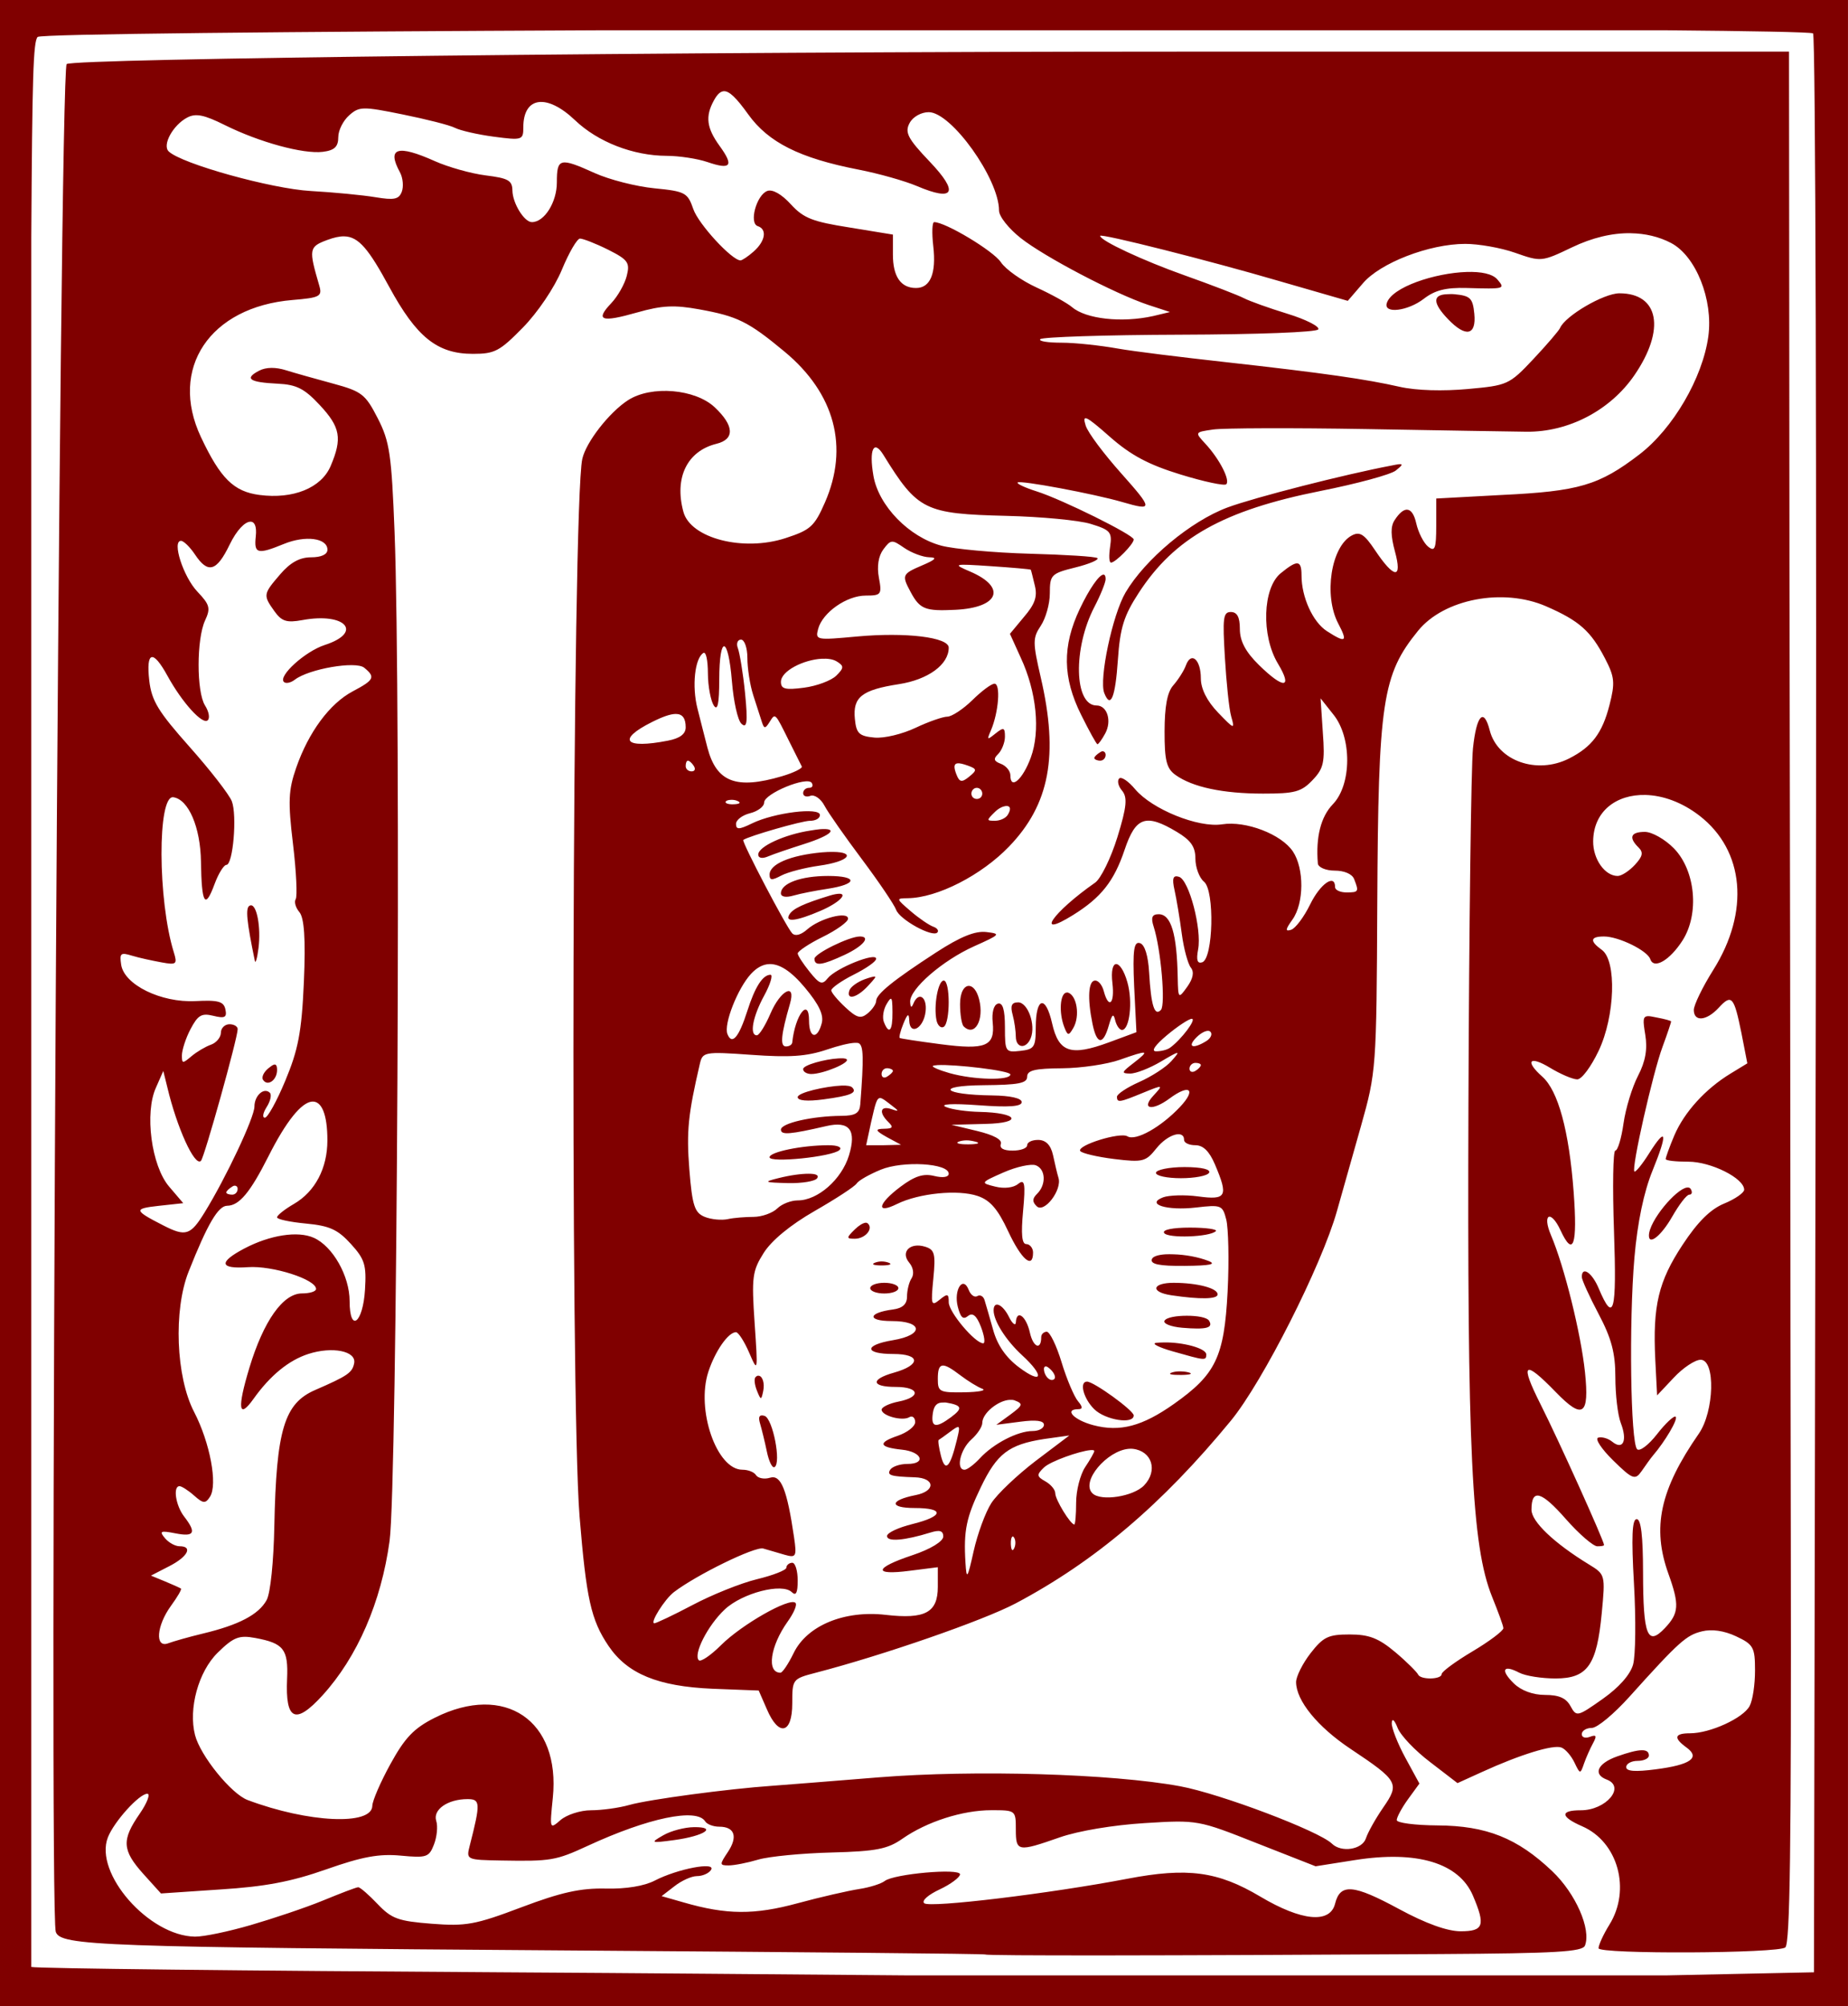
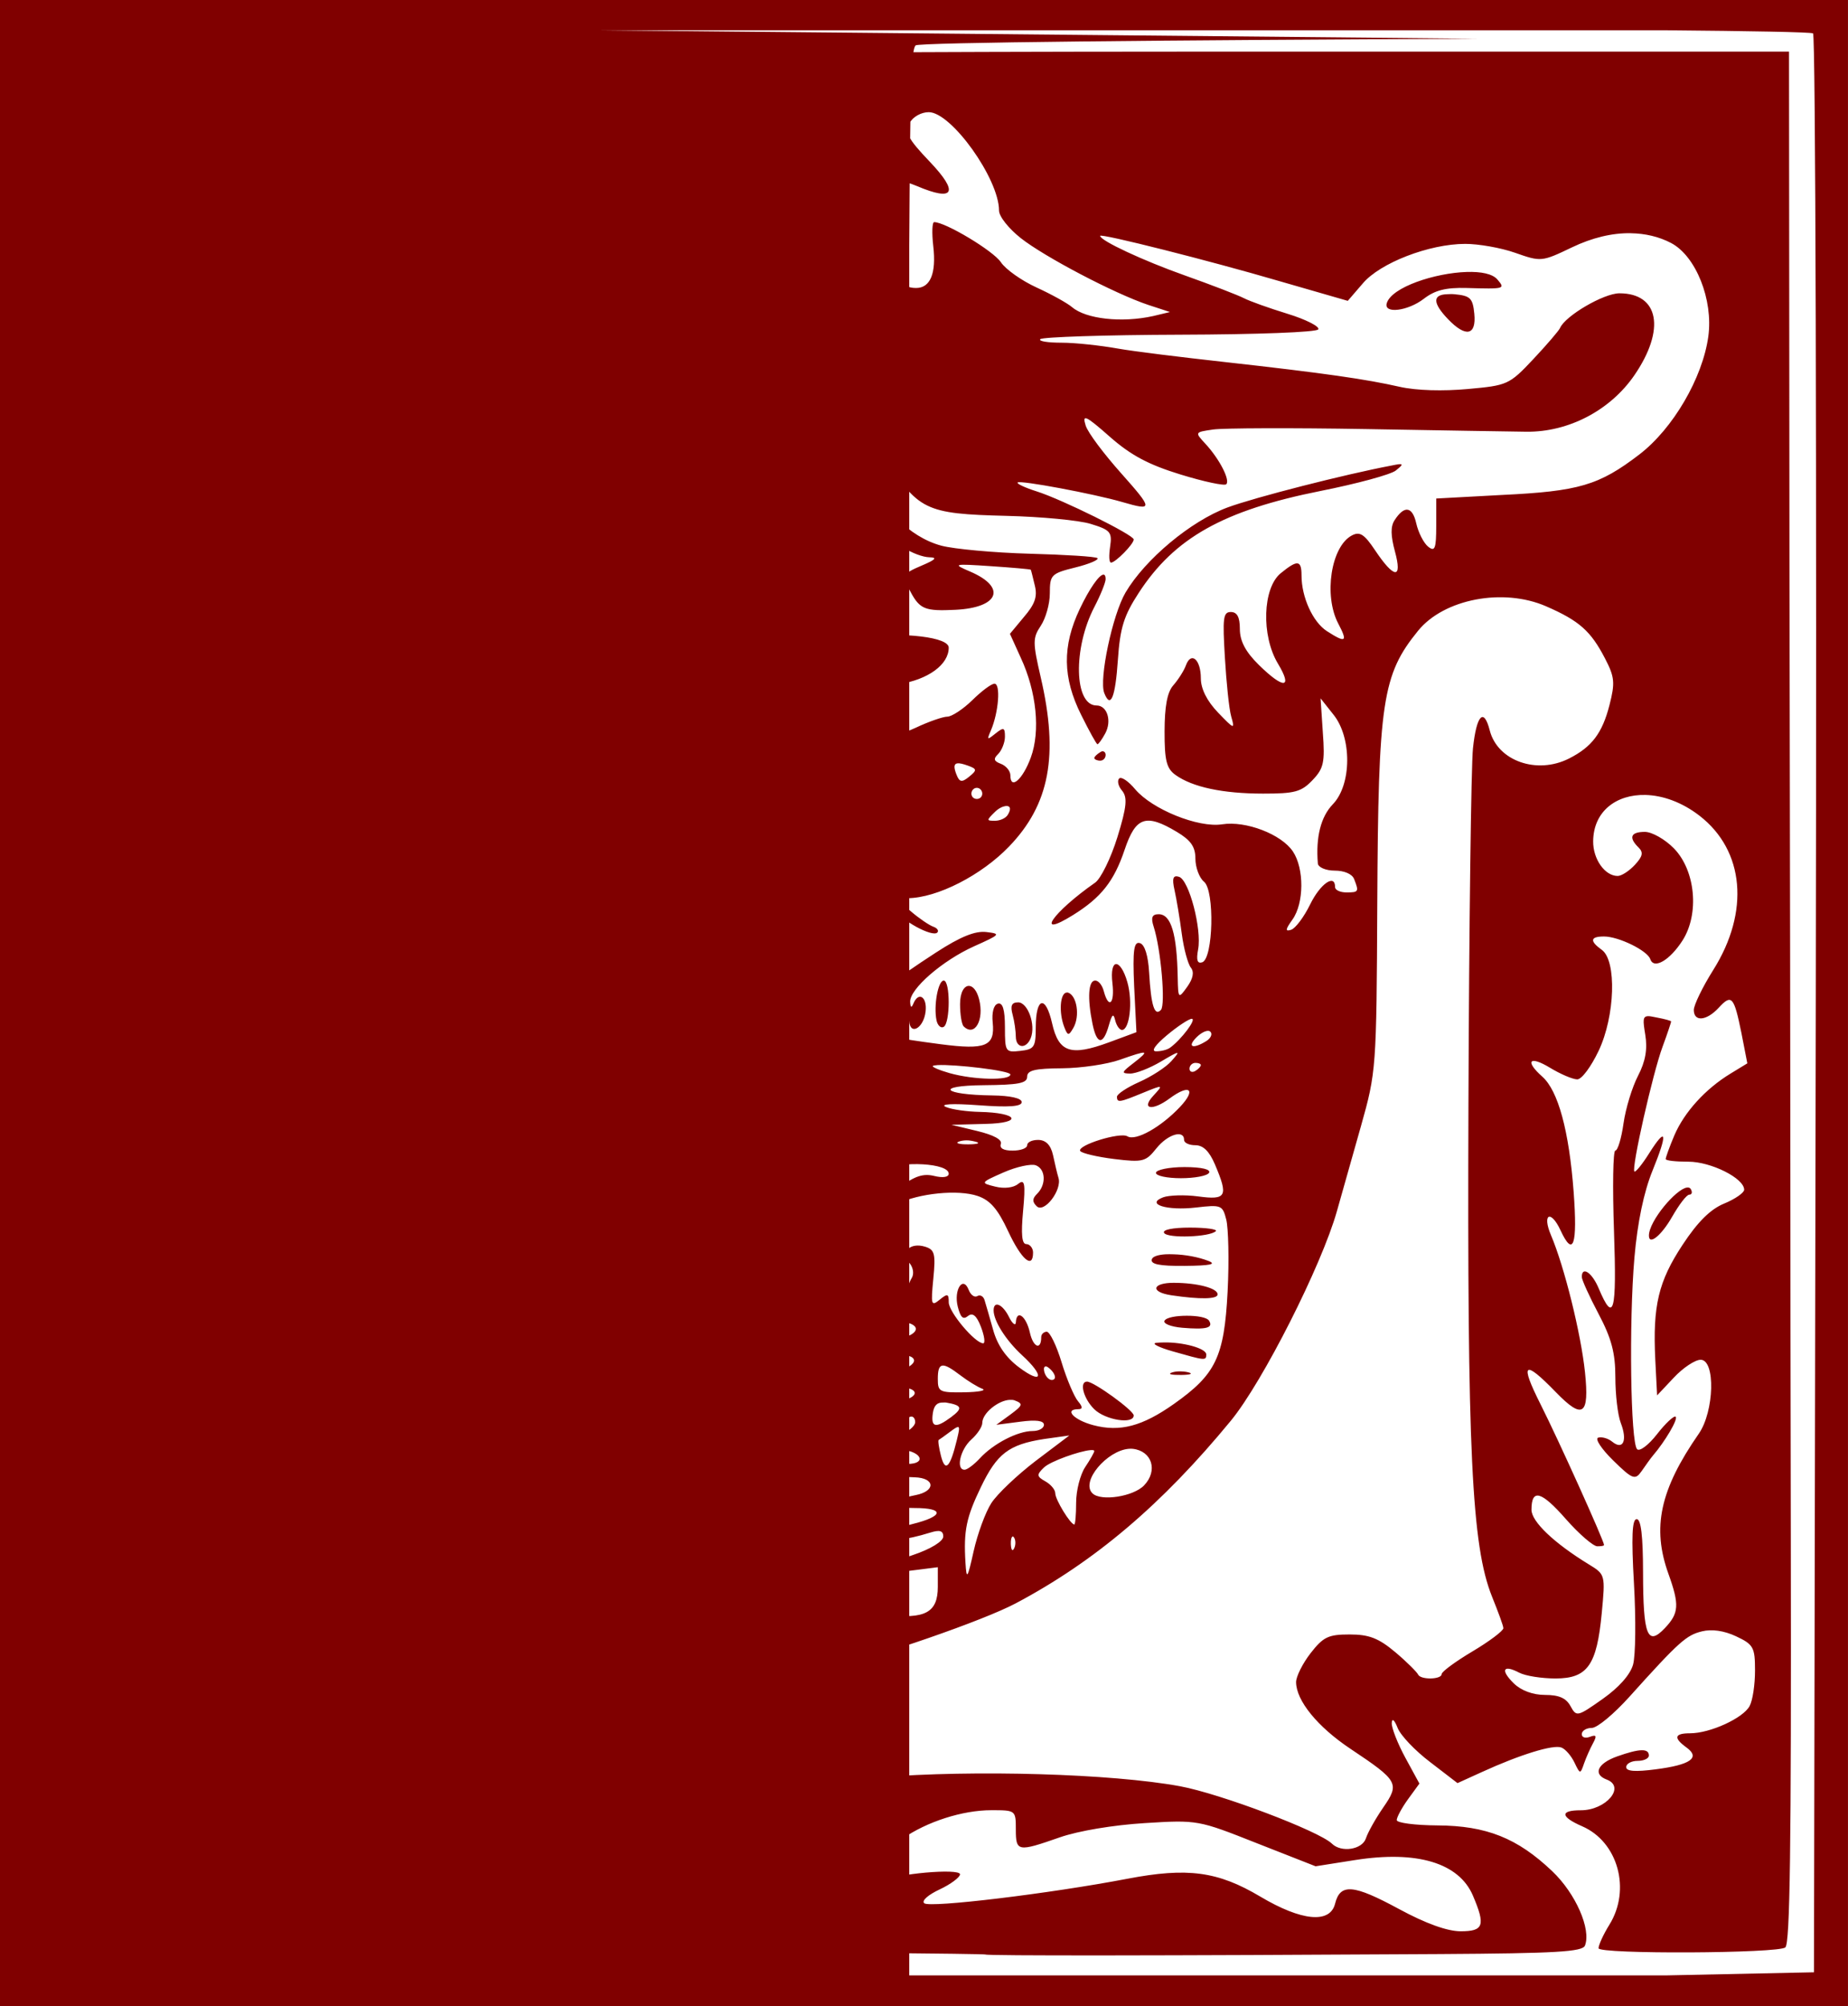
<svg xmlns="http://www.w3.org/2000/svg" version="1.1" width="127.677" height="138.563" id="svg2">
  <defs id="defs4" />
  <g transform="translate(-286.162,-463.081)" id="layer1">
    <g transform="translate(2.0572968e-6,1.1718748e-7)" id="layer1-4">
      <g transform="translate(-150,289.362)" id="g2425">
-         <path d="m 436.162,173.719 0,1.045 0,136.442 0,1.076 1.065,0 125.546,0 1.065,0 0,-1.076 0,-136.442 0,-1.045 -1.065,0 -125.546,0 -1.065,0 z m 41.42,2.091 73.692,0 c 5.713,0.05 10.001,0.124 10.151,0.215 0.174,0.106 0.256,30.274 0.188,67.053 l -0.125,66.868 -10.245,0.215 -52.261,0 c -9.712,-0.077 -17.826,-0.154 -28.167,-0.215 -17.634,-0.104 -32.152,-0.265 -32.491,-0.369 l 0,-119.471 c 0.064,-11.038 0.134,-13.536 0.439,-13.835 0.211,-0.207 17.386,-0.367 38.82,-0.461 z m 39.885,1.476 c -34.678,-9.9e-4 -76.376,0.473 -76.7,0.861 -0.506,0.605 -1.246,127.475 -0.752,129.002 0.314,0.97 2.943,1.059 35.749,1.291 15.622,0.111 28.427,0.224 28.48,0.277 0.096,0.094 12.043,0.085 31.426,-0.031 7.97,-0.048 9.826,-0.153 9.995,-0.584 0.441,-1.127 -0.636,-3.592 -2.256,-5.134 -2.416,-2.301 -4.559,-3.145 -7.927,-3.167 -1.546,-0.01 -2.82,-0.174 -2.82,-0.369 -2e-5,-0.195 0.355,-0.855 0.783,-1.445 l 0.783,-1.076 -0.971,-1.783 c -0.535,-0.987 -0.957,-2.064 -0.94,-2.398 0.018,-0.359 0.186,-0.222 0.407,0.338 0.206,0.522 1.213,1.578 2.256,2.367 l 1.88,1.445 1.692,-0.769 c 2.629,-1.201 4.913,-1.906 5.483,-1.691 0.288,0.109 0.691,0.588 0.909,1.045 0.386,0.812 0.402,0.803 0.658,0.061 0.145,-0.418 0.433,-1.057 0.627,-1.414 0.271,-0.5 0.222,-0.597 -0.219,-0.43 -0.316,0.119 -0.564,0.047 -0.564,-0.184 -2e-5,-0.231 0.308,-0.43 0.689,-0.43 0.381,-10e-6 1.545,-0.979 2.601,-2.152 3.457,-3.844 3.943,-4.256 5.013,-4.519 0.673,-0.166 1.514,-0.053 2.35,0.338 1.211,0.567 1.316,0.763 1.316,2.367 10e-6,0.957 -0.156,2.055 -0.376,2.46 -0.456,0.836 -2.732,1.875 -4.104,1.875 -1.092,10e-6 -1.176,0.313 -0.251,0.984 0.975,0.707 0.272,1.196 -2.131,1.506 -1.408,0.182 -2.037,0.143 -2.037,-0.154 -2e-5,-0.236 0.358,-0.43 0.783,-0.43 0.426,1e-5 0.783,-0.16 0.783,-0.369 -2e-5,-0.501 -0.628,-0.494 -2.193,0.061 -1.354,0.48 -1.696,1.231 -0.721,1.599 1.329,0.5 -0.043,2.121 -1.786,2.121 -1.467,-1e-5 -1.41,0.453 0.094,1.107 2.477,1.076 3.381,4.378 1.88,6.794 -0.425,0.684 -0.752,1.412 -0.752,1.629 -3e-5,0.421 12.479,0.362 12.909,-0.061 0.317,-0.312 0.412,-6.724 0.376,-27.885 -0.017,-10.022 -0.035,-21.378 -0.031,-25.241 0.004,-3.863 -0.028,-22.93 -0.063,-42.396 l -0.031,-35.417 -42.298,0 z m -31.332,2.736 c 0.392,-0.05 0.886,0.433 1.723,1.599 1.388,1.932 3.55,3.022 7.614,3.812 1.417,0.276 3.219,0.788 4.042,1.138 2.58,1.096 2.925,0.457 0.877,-1.691 -1.538,-1.613 -1.732,-2.026 -1.379,-2.675 0.234,-0.429 0.804,-0.738 1.316,-0.738 1.566,-1e-5 4.856,4.607 4.856,6.794 -1e-5,0.417 0.688,1.262 1.504,1.906 1.635,1.29 6.464,3.829 8.804,4.612 l 1.504,0.492 -1.159,0.277 c -2.18,0.485 -4.651,0.204 -5.608,-0.615 -0.319,-0.273 -1.418,-0.884 -2.444,-1.353 -1.026,-0.469 -2.138,-1.247 -2.475,-1.752 -0.524,-0.785 -3.829,-2.767 -4.606,-2.767 -0.141,-1e-5 -0.168,0.748 -0.063,1.66 0.216,1.882 -0.2,2.89 -1.191,2.89 -1.057,0 -1.598,-0.791 -1.598,-2.306 l 0,-1.383 -3.008,-0.492 c -2.528,-0.399 -3.161,-0.633 -4.042,-1.599 -0.64,-0.702 -1.269,-1.058 -1.629,-0.922 -0.751,0.283 -1.276,2.227 -0.658,2.429 0.664,0.217 0.521,1.039 -0.282,1.752 -0.389,0.346 -0.804,0.615 -0.909,0.615 -0.595,0 -2.902,-2.506 -3.259,-3.536 -0.395,-1.139 -0.545,-1.234 -2.695,-1.445 -1.258,-0.123 -3.105,-0.595 -4.104,-1.045 -2.439,-1.1 -2.632,-1.048 -2.632,0.646 0,1.358 -0.859,2.736 -1.723,2.736 -0.535,-1e-5 -1.334,-1.31 -1.347,-2.183 -0.011,-0.703 -0.293,-0.85 -1.849,-1.045 -1.011,-0.127 -2.599,-0.576 -3.509,-0.984 -2.585,-1.158 -3.336,-0.924 -2.413,0.769 0.212,0.389 0.262,1.003 0.125,1.353 -0.202,0.517 -0.527,0.584 -1.817,0.369 -0.873,-0.146 -2.901,-0.341 -4.48,-0.43 -2.706,-0.153 -8.938,-1.884 -9.807,-2.736 -0.455,-0.446 0.302,-1.821 1.285,-2.337 0.59,-0.31 1.164,-0.191 2.601,0.523 2.379,1.182 5.416,2.013 6.768,1.845 0.81,-0.101 1.065,-0.356 1.065,-1.015 -10e-6,-0.476 0.342,-1.142 0.752,-1.506 0.698,-0.62 0.939,-0.621 3.697,-0.061 1.62,0.329 3.239,0.735 3.603,0.922 0.364,0.188 1.577,0.467 2.695,0.615 1.961,0.26 2.037,0.232 2.037,-0.646 10e-6,-2.13 1.621,-2.351 3.572,-0.492 1.587,1.513 4.027,2.452 6.329,2.46 0.873,0.003 2.139,0.197 2.82,0.43 1.622,0.555 1.844,0.269 0.846,-1.107 -0.907,-1.25 -1.003,-2.044 -0.407,-3.136 0.223,-0.409 0.423,-0.615 0.658,-0.646 z m 62.695,9.807 c 1,0.015 1.953,0.236 2.789,0.676 1.71,0.9 2.919,3.92 2.569,6.456 -0.396,2.872 -2.449,6.375 -4.762,8.147 -2.792,2.14 -4.187,2.543 -9.493,2.798 l -4.543,0.246 0,1.875 c 0,1.598 -0.094,1.828 -0.564,1.445 -0.306,-0.249 -0.675,-0.976 -0.815,-1.599 -0.267,-1.192 -0.831,-1.262 -1.504,-0.215 -0.28,0.435 -0.262,1.074 0.031,2.152 0.525,1.932 -0.045,1.901 -1.379,-0.092 -0.744,-1.113 -1.052,-1.301 -1.598,-1.015 -1.439,0.756 -1.961,4.149 -0.94,6.087 0.672,1.275 0.524,1.363 -0.783,0.523 -0.974,-0.627 -1.755,-2.346 -1.755,-3.843 -2e-5,-1.071 -0.274,-1.109 -1.441,-0.154 -1.244,1.018 -1.354,4.302 -0.188,6.241 1.041,1.732 0.404,1.78 -1.316,0.092 -0.93,-0.913 -1.316,-1.658 -1.316,-2.49 10e-6,-0.826 -0.191,-1.168 -0.627,-1.168 -0.534,0 -0.567,0.44 -0.407,3.136 0.102,1.723 0.288,3.567 0.439,4.089 0.258,0.897 0.219,0.896 -0.909,-0.277 -0.773,-0.803 -1.191,-1.648 -1.191,-2.367 -10e-6,-1.304 -0.674,-1.883 -1.034,-0.892 -0.137,0.379 -0.541,1 -0.877,1.383 -0.419,0.478 -0.591,1.475 -0.595,3.167 -0.006,2.012 0.135,2.57 0.752,3.013 1.174,0.844 3.267,1.289 6.047,1.291 2.2,0.002 2.646,-0.119 3.415,-0.922 0.78,-0.815 0.873,-1.224 0.721,-3.29 l -0.157,-2.367 0.877,1.107 c 1.297,1.59 1.282,4.849 -0.031,6.21 -0.83,0.86 -1.185,2.266 -1.034,4.089 0.022,0.261 0.543,0.492 1.159,0.492 0.664,-1e-5 1.208,0.228 1.347,0.584 0.341,0.871 0.319,0.922 -0.533,0.922 -0.426,0 -0.783,-0.16 -0.783,-0.369 -2e-5,-0.944 -1.022,-0.235 -1.723,1.199 -0.426,0.87 -1.018,1.659 -1.316,1.752 -0.418,0.131 -0.398,-0.017 0.094,-0.707 0.806,-1.129 0.82,-3.523 0.031,-4.704 -0.795,-1.19 -3.248,-2.132 -4.888,-1.875 -1.65,0.258 -4.849,-1.038 -6.016,-2.429 -0.469,-0.559 -0.95,-0.881 -1.097,-0.738 -0.146,0.143 -0.077,0.516 0.188,0.83 0.39,0.461 0.35,1.087 -0.313,3.228 -0.451,1.456 -1.148,2.865 -1.535,3.136 -2.953,2.065 -4.218,3.912 -1.535,2.244 1.952,-1.213 2.838,-2.338 3.572,-4.519 0.765,-2.274 1.466,-2.508 3.603,-1.23 0.952,0.57 1.285,1.013 1.285,1.845 2e-5,0.604 0.267,1.331 0.595,1.599 0.747,0.608 0.638,5.317 -0.125,5.565 -0.335,0.109 -0.423,-0.141 -0.282,-0.892 0.262,-1.397 -0.623,-4.788 -1.316,-5.011 -0.411,-0.133 -0.501,0.088 -0.313,0.922 0.135,0.601 0.364,1.969 0.501,3.013 0.137,1.044 0.425,2.084 0.627,2.337 0.242,0.302 0.154,0.755 -0.251,1.322 -0.606,0.848 -0.63,0.842 -0.658,-0.646 -0.057,-3 -0.451,-4.366 -1.316,-4.366 -0.462,0 -0.547,0.235 -0.345,0.861 0.503,1.555 0.832,5.398 0.501,5.749 -0.442,0.469 -0.683,-0.309 -0.815,-2.582 -0.067,-1.161 -0.3,-1.923 -0.627,-2.029 -0.422,-0.136 -0.519,0.446 -0.407,2.982 l 0.157,3.167 -1.911,0.707 c -2.637,0.968 -3.462,0.692 -3.916,-1.322 -0.447,-1.978 -1.125,-1.809 -1.128,0.277 -0.002,1.374 -0.103,1.521 -1.065,1.629 -1.026,0.116 -1.065,0.072 -1.065,-1.629 1e-5,-1.244 -0.161,-1.741 -0.501,-1.629 -0.282,0.092 -0.414,0.628 -0.345,1.291 0.172,1.645 -0.471,1.916 -3.603,1.506 -1.489,-0.195 -2.762,-0.388 -2.82,-0.43 -0.058,-0.042 0.047,-0.484 0.251,-0.984 0.289,-0.709 0.388,-0.758 0.407,-0.215 0.037,1.057 0.988,0.542 1.128,-0.615 0.124,-1.027 -0.487,-1.427 -0.846,-0.553 -0.129,0.315 -0.199,0.268 -0.219,-0.123 -0.046,-0.883 2.229,-2.861 4.418,-3.843 1.817,-0.815 1.87,-0.863 0.846,-0.984 -0.773,-0.091 -1.783,0.314 -3.478,1.414 -2.939,1.908 -4.136,2.871 -4.136,3.351 10e-6,0.202 -0.278,0.603 -0.595,0.861 -0.471,0.384 -0.747,0.303 -1.535,-0.43 -0.53,-0.494 -0.968,-1.016 -0.971,-1.168 -0.004,-0.152 0.684,-0.65 1.535,-1.076 0.851,-0.426 1.567,-0.913 1.567,-1.107 10e-6,-0.474 -2.795,0.651 -3.352,1.353 -0.376,0.473 -0.561,0.403 -1.253,-0.461 -0.448,-0.559 -0.815,-1.117 -0.815,-1.26 -10e-6,-0.144 0.766,-0.668 1.723,-1.138 0.958,-0.469 1.755,-1.044 1.755,-1.26 1e-5,-0.54 -1.954,-0.027 -2.82,0.738 -0.421,0.372 -0.815,0.492 -1.034,0.277 -0.387,-0.381 -3.521,-6.36 -3.384,-6.456 0.377,-0.265 4.052,-1.322 4.606,-1.322 0.388,0 0.689,-0.163 0.689,-0.4 0,-0.557 -3.168,-0.166 -4.7,0.584 -0.89,0.436 -1.097,0.434 -1.097,0.031 -1e-5,-0.275 0.439,-0.607 0.971,-0.738 0.532,-0.131 0.971,-0.46 0.971,-0.738 0,-0.617 2.98,-1.844 3.29,-1.353 0.12,0.191 0.037,0.338 -0.188,0.338 -0.225,1e-5 -0.407,0.167 -0.407,0.369 10e-6,0.202 0.22,0.29 0.501,0.184 0.281,-0.106 0.722,0.199 0.971,0.676 0.249,0.478 1.429,2.154 2.601,3.72 1.172,1.566 2.223,3.125 2.35,3.474 0.247,0.682 2.517,1.93 2.851,1.568 0.111,-0.12 -0.002,-0.302 -0.282,-0.4 -0.28,-0.098 -0.996,-0.583 -1.567,-1.076 -1.011,-0.873 -1.022,-0.88 -0.188,-0.892 2.042,-0.029 5.071,-1.579 6.987,-3.566 2.805,-2.91 3.443,-6.291 2.193,-11.683 -0.562,-2.424 -0.562,-2.725 0,-3.566 0.338,-0.506 0.627,-1.509 0.627,-2.244 0,-1.269 0.088,-1.371 1.755,-1.783 0.966,-0.239 1.65,-0.533 1.535,-0.646 -0.115,-0.112 -2.228,-0.239 -4.7,-0.307 -2.472,-0.068 -5.207,-0.323 -6.078,-0.553 -2.233,-0.59 -4.342,-2.751 -4.7,-4.827 -0.314,-1.821 0.017,-2.535 0.689,-1.445 2.374,3.847 2.852,4.071 8.522,4.212 2.378,0.059 4.977,0.302 5.796,0.553 1.351,0.414 1.498,0.562 1.347,1.568 -0.091,0.611 -0.08,1.107 0.063,1.107 0.305,-1e-5 1.567,-1.28 1.567,-1.599 10e-6,-0.312 -4.95,-2.764 -6.705,-3.32 -0.812,-0.257 -1.398,-0.534 -1.316,-0.615 0.175,-0.172 5.277,0.783 7.238,1.353 2.129,0.618 2.139,0.512 -0.094,-1.998 -1.161,-1.305 -2.281,-2.775 -2.444,-3.29 -0.255,-0.808 -0.01,-0.705 1.661,0.769 1.452,1.281 2.672,1.932 4.888,2.613 1.623,0.499 3.039,0.799 3.164,0.676 0.286,-0.28 -0.465,-1.743 -1.441,-2.798 -0.741,-0.8 -0.739,-0.798 0.533,-0.984 0.701,-0.102 5.452,-0.119 10.559,-0.031 5.107,0.089 10.103,0.174 11.091,0.184 2.899,0.03 5.785,-1.468 7.457,-3.904 2.165,-3.155 1.702,-5.657 -1.034,-5.657 -1.089,1e-5 -3.752,1.563 -4.104,2.398 -0.076,0.179 -0.904,1.146 -1.849,2.152 -1.671,1.78 -1.799,1.811 -4.512,2.06 -1.702,0.156 -3.55,0.114 -4.731,-0.154 -2.277,-0.516 -5.07,-0.93 -12.188,-1.722 -2.873,-0.319 -6.144,-0.717 -7.3,-0.922 -1.156,-0.206 -2.9,-0.4 -3.854,-0.4 -0.954,0 -1.621,-0.101 -1.473,-0.246 0.148,-0.145 4.496,-0.291 9.65,-0.307 5.344,-0.017 9.446,-0.168 9.556,-0.369 0.106,-0.194 -0.854,-0.684 -2.131,-1.076 -1.277,-0.392 -2.627,-0.877 -3.008,-1.076 -0.381,-0.199 -2.22,-0.91 -4.073,-1.568 -2.899,-1.029 -5.859,-2.41 -5.859,-2.736 -10e-6,-0.199 7.641,1.736 12.313,3.105 l 4.794,1.383 1.034,-1.199 c 1.188,-1.414 4.582,-2.733 7.081,-2.736 0.91,-0.001 2.456,0.266 3.446,0.615 1.782,0.626 1.833,0.631 3.916,-0.369 1.411,-0.677 2.787,-1.003 4.073,-0.984 z m -88.888,0.215 c 1.006,0.015 1.712,0.915 3.102,3.474 1.897,3.494 3.326,4.642 5.796,4.642 1.513,-1e-5 1.85,-0.189 3.446,-1.814 1.02,-1.039 2.182,-2.756 2.695,-3.997 0.493,-1.193 1.057,-2.152 1.253,-2.152 0.197,0 1.08,0.337 1.943,0.769 1.396,0.699 1.514,0.907 1.285,1.814 -0.142,0.56 -0.619,1.406 -1.065,1.875 -1.146,1.205 -0.69,1.352 1.786,0.646 1.726,-0.492 2.572,-0.527 4.292,-0.215 2.635,0.478 3.374,0.832 5.89,2.921 3.486,2.892 4.461,6.607 2.789,10.422 -0.73,1.665 -1.006,1.899 -2.726,2.46 -2.916,0.95 -6.551,0.014 -7.05,-1.814 -0.644,-2.359 0.258,-4.204 2.287,-4.704 1.269,-0.312 1.226,-1.25 -0.125,-2.521 -1.347,-1.266 -4.373,-1.528 -5.984,-0.492 -1.29,0.829 -2.906,2.895 -3.164,4.058 -0.698,3.141 -0.853,64.948 -0.188,73.048 0.465,5.665 0.784,7.147 2.005,8.947 1.303,1.919 3.397,2.787 7.175,2.951 l 3.196,0.123 0.564,1.291 c 0.817,1.918 1.755,1.708 1.755,-0.4 -10e-6,-1.672 0.006,-1.699 1.629,-2.121 4.659,-1.211 11.592,-3.616 13.817,-4.796 5.46,-2.895 10.096,-6.825 14.851,-12.605 2.212,-2.689 6.284,-10.754 7.332,-14.48 0.323,-1.148 1.072,-3.784 1.661,-5.872 1.054,-3.738 1.074,-3.972 1.128,-15.372 0.067,-13.991 0.346,-15.8 2.82,-18.846 1.786,-2.198 5.872,-2.977 8.836,-1.691 2.32,1.007 3.099,1.724 4.073,3.597 0.673,1.293 0.708,1.687 0.313,3.228 -0.497,1.94 -1.217,2.892 -2.789,3.689 -2.229,1.131 -4.945,0.166 -5.483,-1.937 -0.411,-1.605 -0.916,-1.068 -1.159,1.23 -0.127,1.201 -0.27,12.245 -0.313,24.564 -0.085,23.972 0.217,30.518 1.629,34.034 0.416,1.036 0.783,2.007 0.783,2.183 0,0.176 -0.96,0.903 -2.131,1.599 -1.17,0.696 -2.131,1.403 -2.131,1.568 0,0.382 -1.457,0.411 -1.629,0.031 -0.071,-0.157 -0.761,-0.859 -1.567,-1.537 -1.166,-0.982 -1.826,-1.23 -3.164,-1.23 -1.461,10e-6 -1.814,0.159 -2.695,1.291 -0.557,0.717 -1.003,1.619 -1.003,1.998 0.003,1.276 1.479,3.092 3.76,4.612 3.319,2.212 3.406,2.395 2.256,4.058 -0.531,0.768 -1.061,1.72 -1.191,2.121 -0.252,0.78 -1.697,1.01 -2.35,0.369 -0.884,-0.867 -7.708,-3.452 -10.496,-3.966 -4.705,-0.867 -14.185,-1.144 -20.804,-0.615 -3.192,0.255 -6.512,0.526 -7.363,0.584 -3.03,0.208 -8.539,0.944 -9.869,1.322 -0.743,0.211 -1.934,0.369 -2.663,0.369 -0.729,-10e-6 -1.679,0.311 -2.099,0.676 -0.753,0.655 -0.753,0.63 -0.533,-1.537 0.543,-5.335 -3.31,-7.957 -8.146,-5.534 -1.466,0.735 -2.073,1.387 -3.071,3.197 -0.685,1.244 -1.247,2.543 -1.253,2.89 -0.024,1.379 -4.43,1.173 -8.616,-0.4 -1.139,-0.428 -3.271,-3.067 -3.634,-4.489 -0.463,-1.812 0.226,-4.372 1.567,-5.688 1.102,-1.082 1.482,-1.223 2.601,-1.015 1.956,0.364 2.284,0.771 2.193,2.828 -0.127,2.86 0.566,3.198 2.444,1.138 2.414,-2.649 4.062,-6.457 4.637,-10.668 0.532,-3.898 0.799,-57.986 0.345,-69.666 -0.21,-5.385 -0.336,-6.263 -1.159,-7.87 -0.852,-1.663 -1.098,-1.862 -3.071,-2.398 -1.183,-0.322 -2.652,-0.731 -3.258,-0.922 -0.714,-0.225 -1.382,-0.231 -1.88,0.031 -1.035,0.543 -0.657,0.799 1.285,0.892 1.321,0.063 1.856,0.343 2.914,1.476 1.429,1.53 1.565,2.303 0.752,4.212 -0.646,1.517 -2.594,2.304 -4.919,1.998 -1.774,-0.233 -2.696,-1.139 -4.042,-3.997 -2.229,-4.733 0.605,-8.992 6.329,-9.469 1.884,-0.157 2.063,-0.249 1.849,-0.984 -0.74,-2.538 -0.729,-2.688 0.564,-3.167 0.442,-0.164 0.824,-0.251 1.159,-0.246 z m 77.546,2.46 c -2.178,0.07 -5.167,1.042 -5.514,2.152 -0.237,0.758 1.448,0.558 2.569,-0.307 0.752,-0.58 1.502,-0.779 2.945,-0.738 2.657,0.076 2.677,0.062 2.131,-0.584 -0.338,-0.4 -1.141,-0.555 -2.131,-0.523 z m -1.347,1.537 c -1.011,0.033 -1.004,0.608 0.063,1.722 1.228,1.283 1.964,1.128 1.817,-0.369 -0.107,-1.085 -0.273,-1.248 -1.379,-1.353 -0.187,-0.018 -0.357,-0.005 -0.501,0 z m -3.352,11.744 c -0.116,0.012 -0.286,0.051 -0.501,0.092 -3.211,0.606 -9.427,2.194 -11.311,2.89 -2.546,0.942 -5.703,3.587 -7.05,5.872 -0.901,1.529 -1.847,5.992 -1.473,6.948 0.439,1.122 0.767,0.295 0.94,-2.275 0.152,-2.261 0.428,-3.083 1.441,-4.642 2.465,-3.794 5.846,-5.701 12.564,-7.04 2.51,-0.5 4.849,-1.131 5.201,-1.414 0.428,-0.344 0.535,-0.467 0.188,-0.43 z m -79.332,3.966 c 0.288,-0.002 0.452,0.301 0.376,1.015 -0.128,1.197 0.094,1.28 1.943,0.523 1.487,-0.61 3.008,-0.41 3.008,0.4 0,0.327 -0.427,0.523 -1.128,0.523 -0.783,-1e-5 -1.434,0.357 -2.131,1.168 -1.177,1.372 -1.203,1.437 -0.407,2.552 0.505,0.708 0.849,0.816 1.943,0.615 2.971,-0.547 4.219,0.853 1.535,1.722 -1.351,0.438 -3.234,2.145 -2.82,2.552 0.138,0.135 0.481,0.055 0.752,-0.154 0.974,-0.749 4.209,-1.306 4.794,-0.83 0.791,0.644 0.7,0.846 -0.783,1.629 -1.601,0.846 -3.061,2.825 -3.916,5.288 -0.533,1.534 -0.573,2.319 -0.219,5.257 0.229,1.901 0.306,3.625 0.188,3.812 -0.118,0.188 -0.007,0.587 0.251,0.892 0.332,0.392 0.444,1.805 0.313,4.827 -0.152,3.517 -0.406,4.714 -1.285,6.825 -0.586,1.409 -1.218,2.552 -1.41,2.552 -0.192,-1e-5 -0.134,-0.33 0.125,-0.738 0.26,-0.408 0.357,-0.849 0.219,-0.984 -0.406,-0.399 -1.065,0.191 -1.065,0.953 10e-6,0.743 -1.956,4.903 -3.446,7.317 -0.972,1.574 -1.299,1.686 -2.851,0.892 -2.048,-1.048 -2.059,-1.158 -0.313,-1.353 l 1.692,-0.184 -0.971,-1.138 c -1.237,-1.44 -1.714,-5.118 -0.909,-6.856 l 0.501,-1.138 0.282,1.138 c 0.653,2.763 1.889,5.494 2.319,5.073 0.234,-0.229 2.538,-8.484 2.538,-9.1 0,-0.181 -0.245,-0.338 -0.564,-0.338 -0.319,0 -0.595,0.264 -0.595,0.584 -1e-5,0.32 -0.317,0.701 -0.689,0.83 -0.372,0.13 -0.975,0.486 -1.347,0.799 -0.607,0.512 -0.658,0.519 -0.658,-0.061 -1e-5,-0.356 0.261,-1.179 0.595,-1.814 0.506,-0.959 0.76,-1.121 1.567,-0.922 0.792,0.195 0.96,0.124 0.846,-0.43 -0.116,-0.56 -0.484,-0.666 -2.068,-0.584 -2.375,0.122 -4.936,-1.129 -5.138,-2.521 -0.114,-0.785 -0.039,-0.858 0.752,-0.615 0.497,0.153 1.419,0.348 2.037,0.461 1.036,0.19 1.105,0.129 0.846,-0.707 -1.113,-3.586 -1.135,-10.856 -0.031,-10.699 1.049,0.15 1.876,2.064 1.911,4.458 0.043,2.925 0.283,3.319 0.94,1.537 0.267,-0.726 0.643,-1.322 0.815,-1.322 0.461,0 0.75,-3.431 0.376,-4.396 -0.178,-0.458 -1.489,-2.148 -2.914,-3.751 -2.163,-2.434 -2.627,-3.177 -2.789,-4.581 -0.233,-2.033 0.248,-2.17 1.253,-0.338 1.019,1.857 2.436,3.42 2.789,3.074 0.16,-0.157 0.07,-0.609 -0.188,-1.015 -0.598,-0.939 -0.591,-4.598 0,-5.872 0.396,-0.853 0.327,-1.091 -0.533,-1.998 -0.971,-1.025 -1.771,-3.505 -1.128,-3.505 0.183,0 0.623,0.431 0.971,0.953 0.89,1.333 1.488,1.169 2.381,-0.676 0.503,-1.04 1.071,-1.597 1.441,-1.599 z m 44.334,1.383 c 0.193,-0.013 0.414,0.134 0.846,0.43 0.504,0.346 1.292,0.637 1.723,0.646 0.578,0.011 0.457,0.158 -0.47,0.553 -1.407,0.6 -1.439,0.681 -0.815,1.845 0.641,1.195 1.005,1.334 3.102,1.23 3.015,-0.15 3.551,-1.556 1.003,-2.644 -1.228,-0.524 -1.167,-0.545 1.441,-0.369 1.486,0.1 2.731,0.208 2.757,0.246 0.026,0.038 0.146,0.549 0.282,1.107 0.187,0.765 -0.009,1.286 -0.752,2.152 l -0.971,1.168 0.752,1.66 c 1.083,2.332 1.364,5.05 0.689,6.887 -0.559,1.52 -1.41,2.264 -1.41,1.23 1e-5,-0.308 -0.303,-0.666 -0.658,-0.799 -0.492,-0.185 -0.532,-0.339 -0.188,-0.676 0.248,-0.244 0.47,-0.798 0.47,-1.199 10e-6,-0.637 -0.088,-0.67 -0.658,-0.215 -0.581,0.464 -0.603,0.461 -0.313,-0.215 0.54,-1.262 0.681,-3.228 0.251,-3.228 -0.22,0 -0.897,0.511 -1.535,1.138 -0.638,0.626 -1.428,1.138 -1.723,1.138 -0.296,0 -1.287,0.339 -2.193,0.769 -0.912,0.432 -2.171,0.741 -2.851,0.676 -1.059,-0.101 -1.247,-0.282 -1.347,-1.291 -0.149,-1.502 0.478,-2.001 3.039,-2.398 2.028,-0.315 3.446,-1.354 3.446,-2.521 0,-0.719 -2.947,-1.082 -6.36,-0.769 -2.783,0.256 -2.87,0.252 -2.663,-0.523 0.303,-1.137 1.97,-2.306 3.29,-2.306 1.06,10e-6 1.128,-0.068 0.909,-1.23 -0.148,-0.788 -0.035,-1.505 0.313,-1.968 0.257,-0.341 0.402,-0.51 0.595,-0.523 z m 14.601,2.275 c -0.29,0.014 -0.959,0.954 -1.629,2.367 -1.222,2.576 -1.186,4.751 0.094,7.317 0.557,1.117 1.054,2.029 1.128,2.029 0.074,0 0.313,-0.335 0.533,-0.738 0.473,-0.868 0.145,-1.937 -0.595,-1.937 -1.556,0 -1.634,-3.953 -0.157,-6.794 0.437,-0.841 0.783,-1.707 0.783,-1.937 10e-6,-0.214 -0.06,-0.312 -0.157,-0.307 z m -25.034,4.489 c 0.236,0 0.439,0.561 0.439,1.261 1e-5,0.7 0.176,1.873 0.407,2.582 0.232,0.71 0.496,1.537 0.595,1.845 0.156,0.485 0.233,0.475 0.533,0 0.399,-0.633 0.361,-0.668 1.347,1.322 0.414,0.835 0.813,1.631 0.877,1.752 0.065,0.122 -0.55,0.433 -1.379,0.676 -3.152,0.927 -4.511,0.41 -5.138,-1.968 -0.174,-0.659 -0.478,-1.883 -0.689,-2.705 -0.397,-1.545 -0.183,-3.485 0.407,-3.843 0.185,-0.112 0.31,0.514 0.313,1.414 0.003,0.9 0.201,1.9 0.407,2.214 0.264,0.401 0.372,-0.111 0.376,-1.783 0.008,-3.136 0.618,-3.053 0.877,0.123 0.113,1.376 0.395,2.679 0.658,2.921 0.377,0.347 0.45,-0.071 0.251,-2.091 -0.139,-1.407 -0.378,-2.82 -0.501,-3.136 -0.123,-0.316 -0.016,-0.584 0.219,-0.584 z m 5.577,1.322 c 0.412,-0.021 0.77,0.025 1.034,0.184 0.507,0.308 0.517,0.446 -0.031,0.984 -0.343,0.337 -1.344,0.714 -2.225,0.83 -1.298,0.171 -1.598,0.092 -1.598,-0.4 10e-6,-0.763 1.583,-1.536 2.82,-1.599 z m -10.089,3.812 c 0.473,-0.003 0.689,0.304 0.689,0.922 10e-6,0.468 -0.401,0.761 -1.222,0.922 -3.008,0.59 -3.557,-0.06 -1.097,-1.291 0.732,-0.366 1.261,-0.551 1.629,-0.553 z m 29.452,2.582 c -0.046,0.008 -0.072,0.029 -0.125,0.061 -0.213,0.129 -0.407,0.308 -0.407,0.4 -1e-5,0.092 0.195,0.184 0.407,0.184 0.213,0 0.376,-0.179 0.376,-0.4 10e-6,-0.166 -0.112,-0.269 -0.251,-0.246 z m -28.606,0.646 c 0.094,0 0.276,0.16 0.407,0.369 0.131,0.209 0.069,0.369 -0.157,0.369 -0.225,-1e-5 -0.407,-0.16 -0.407,-0.369 10e-6,-0.209 0.063,-0.369 0.157,-0.369 z m 18.611,0.184 c 0.145,-0.021 0.385,0.034 0.721,0.154 0.646,0.231 0.648,0.317 0.094,0.769 -0.515,0.42 -0.671,0.374 -0.877,-0.154 -0.195,-0.499 -0.18,-0.734 0.063,-0.769 z m 1.347,1.691 c 0.213,1e-5 0.376,0.191 0.376,0.4 0,0.209 -0.163,0.369 -0.376,0.369 -0.213,1e-5 -0.376,-0.16 -0.376,-0.369 1e-5,-0.209 0.163,-0.4 0.376,-0.4 z m 46.183,0.492 c 1.195,0.027 2.532,0.491 3.76,1.445 3.093,2.404 3.463,6.627 0.94,10.637 -0.75,1.192 -1.347,2.433 -1.347,2.767 -3e-5,0.84 0.88,0.761 1.723,-0.154 0.892,-0.967 1.051,-0.781 1.567,1.752 l 0.407,2.091 -1.159,0.707 c -1.728,1.05 -3.198,2.661 -3.885,4.273 -0.33,0.776 -0.595,1.518 -0.595,1.629 0,0.111 0.695,0.184 1.567,0.184 1.564,0 3.854,1.144 3.854,1.937 -2e-5,0.205 -0.625,0.644 -1.379,0.953 -0.952,0.39 -1.832,1.264 -2.882,2.859 -1.658,2.517 -2.065,4.188 -1.88,7.932 l 0.125,2.46 1.159,-1.23 c 0.633,-0.679 1.47,-1.23 1.849,-1.23 1.036,1e-5 0.943,3.565 -0.125,5.104 -2.687,3.869 -3.249,6.487 -2.099,9.684 0.772,2.147 0.727,2.721 -0.251,3.751 -1.196,1.26 -1.497,0.529 -1.504,-3.843 -0.004,-2.517 -0.138,-3.689 -0.439,-3.689 -0.32,-10e-6 -0.372,1.223 -0.188,4.458 0.14,2.453 0.114,4.973 -0.063,5.595 -0.2,0.703 -0.987,1.583 -2.099,2.367 -1.749,1.233 -1.81,1.253 -2.225,0.492 -0.302,-0.554 -0.799,-0.769 -1.755,-0.769 -0.843,0 -1.655,-0.302 -2.162,-0.799 -0.948,-0.93 -0.737,-1.322 0.376,-0.738 0.43,0.226 1.559,0.4 2.507,0.4 2.221,0 2.855,-0.925 3.196,-4.519 0.249,-2.629 0.244,-2.667 -0.877,-3.351 -2.414,-1.474 -3.979,-2.964 -3.979,-3.781 -3e-5,-1.487 0.679,-1.294 2.381,0.646 0.919,1.047 1.896,1.875 2.162,1.875 0.266,10e-5 0.47,-0.024 0.47,-0.092 0,-0.279 -3.114,-7.19 -4.386,-9.715 -1.455,-2.889 -1.16,-3.124 1.065,-0.83 1.857,1.915 2.316,1.595 2.005,-1.383 -0.279,-2.672 -1.426,-7.299 -2.35,-9.469 -0.626,-1.47 -0.013,-1.784 0.658,-0.338 0.886,1.908 1.183,1.026 0.909,-2.644 -0.316,-4.23 -1.072,-6.995 -2.162,-7.963 -1.232,-1.094 -0.897,-1.482 0.533,-0.615 0.717,0.435 1.569,0.799 1.88,0.799 0.311,-1e-5 0.957,-0.886 1.473,-1.968 1.139,-2.392 1.262,-6.231 0.219,-6.979 -0.852,-0.611 -0.8,-0.922 0.157,-0.922 1.001,0 2.991,0.966 3.196,1.568 0.247,0.726 1.354,0.069 2.225,-1.291 1.175,-1.837 0.901,-4.832 -0.595,-6.364 -0.607,-0.622 -1.513,-1.138 -2.005,-1.138 -0.985,0 -1.137,0.39 -0.439,1.076 0.349,0.342 0.292,0.61 -0.251,1.199 -0.39,0.423 -0.92,0.769 -1.191,0.769 -0.884,0 -1.705,-1.165 -1.692,-2.398 0.021,-2.082 1.611,-3.243 3.603,-3.197 z m -63.165,0.338 c 0.134,-0.005 0.268,0.007 0.407,0.061 0.309,0.121 0.231,0.228 -0.219,0.246 -0.408,0.017 -0.661,-0.089 -0.533,-0.215 0.064,-0.063 0.21,-0.087 0.345,-0.092 z m 18.956,0.43 c 0.318,-0.046 0.44,0.165 0.157,0.615 -0.14,0.223 -0.525,0.4 -0.877,0.4 -0.591,0 -0.603,-0.023 0,-0.615 0.253,-0.248 0.529,-0.372 0.721,-0.4 z m -12.815,1.599 c -0.184,0.013 -0.404,0.054 -0.658,0.092 -1.76,0.266 -3.603,1.1 -3.603,1.66 0,0.248 0.28,0.299 0.689,0.123 0.372,-0.16 1.496,-0.538 2.507,-0.861 1.921,-0.614 2.353,-1.109 1.065,-1.015 z m 0.909,1.568 c -0.223,-0.001 -0.48,0.002 -0.783,0.031 -2.187,0.204 -3.603,0.814 -3.603,1.537 -1e-5,0.411 0.164,0.403 0.815,0.061 0.451,-0.237 1.633,-0.541 2.601,-0.676 2.146,-0.301 2.531,-0.944 0.971,-0.953 z m -0.345,1.66 c -1.887,0 -3.259,0.512 -3.259,1.199 1e-5,0.248 0.352,0.307 0.877,0.154 0.479,-0.14 1.515,-0.339 2.319,-0.461 2.119,-0.321 2.15,-0.892 0.063,-0.892 z m 0.752,1.23 c -0.142,0.005 -0.356,0.04 -0.627,0.123 -1.812,0.554 -2.543,0.901 -2.788,1.291 -0.37,0.588 0.468,0.487 2.162,-0.246 1.292,-0.559 1.867,-1.189 1.253,-1.168 z m -40.637,0.799 c -0.028,0.003 -0.065,0.013 -0.094,0.031 -0.273,0.166 -0.2,1.036 0.376,3.812 0.043,0.209 0.163,-0.184 0.251,-0.892 0.178,-1.429 -0.115,-2.992 -0.533,-2.951 z m 42.078,2.152 c -0.73,0 -3.133,1.183 -3.133,1.537 0,0.535 0.537,0.454 2.099,-0.277 1.271,-0.595 1.819,-1.261 1.034,-1.261 z m -6.266,1.906 c 0.732,-0.029 1.535,0.504 2.475,1.629 0.974,1.167 1.313,1.883 1.159,2.46 -0.307,1.152 -0.877,1.039 -0.877,-0.184 1e-5,-1.639 -0.962,-0.395 -1.159,1.506 -0.016,0.157 -0.199,0.277 -0.439,0.277 -0.419,0 -0.338,-0.815 0.282,-2.951 0.432,-1.489 -0.654,-0.943 -1.347,0.676 -0.357,0.833 -0.78,1.504 -0.94,1.506 -0.532,0.007 -0.282,-1.302 0.501,-2.736 0.426,-0.78 0.626,-1.445 0.439,-1.445 -0.537,-1e-5 -1.074,0.846 -1.598,2.49 -0.593,1.862 -1.07,2.389 -1.379,1.599 -0.265,-0.678 0.708,-3.152 1.629,-4.15 0.392,-0.425 0.814,-0.659 1.253,-0.676 z m 23.969,0 c -0.222,0.01 -0.353,0.464 -0.251,1.322 0.169,1.423 -0.26,1.812 -0.595,0.553 -0.111,-0.418 -0.363,-0.738 -0.595,-0.738 -0.473,-1e-5 -0.552,1.194 -0.188,2.982 0.298,1.465 0.736,1.501 1.128,0.123 0.222,-0.78 0.319,-0.865 0.439,-0.369 0.088,0.365 0.298,0.676 0.47,0.676 0.524,0 0.759,-1.93 0.376,-3.29 -0.24,-0.851 -0.561,-1.271 -0.783,-1.26 z m -16.7,0.861 c -0.097,0.007 -0.317,0.061 -0.658,0.184 -0.508,0.184 -0.983,0.528 -1.065,0.769 -0.238,0.701 0.508,0.535 1.285,-0.307 0.439,-0.476 0.6,-0.657 0.439,-0.646 z m 4.794,0.277 c -0.39,-1e-5 -0.706,1.732 -0.501,2.736 0.075,0.368 0.305,0.58 0.501,0.461 0.458,-0.277 0.456,-3.197 0,-3.197 z m 1.755,0.369 c -0.328,-0.019 -0.627,0.416 -0.627,1.26 -1e-5,0.696 0.109,1.398 0.251,1.537 0.759,0.744 1.433,-0.439 1.065,-1.875 -0.158,-0.616 -0.434,-0.907 -0.689,-0.922 z m 6.736,0.461 c -0.445,0.024 -0.562,1.362 -0.157,2.398 0.231,0.591 0.3,0.603 0.627,0.031 0.461,-0.808 0.242,-2.229 -0.376,-2.429 -0.033,-0.011 -0.064,-0.002 -0.094,0 z m -12.157,0.43 c 0.104,-0.026 0.119,0.267 0.125,0.922 0.012,1.301 -0.238,1.591 -0.595,0.676 -0.117,-0.301 -0.036,-0.852 0.188,-1.23 0.13,-0.219 0.22,-0.353 0.282,-0.369 z m 8.804,0.246 c -0.452,0 -0.547,0.236 -0.376,0.861 0.128,0.47 0.216,1.141 0.219,1.506 0.006,0.813 0.727,0.877 1.034,0.092 0.354,-0.906 -0.2,-2.46 -0.877,-2.46 z m 43.551,0.953 c -0.408,-3.3e-4 -0.385,0.277 -0.219,1.291 0.161,0.988 0.014,1.837 -0.501,2.828 -0.403,0.776 -0.857,2.253 -1.003,3.29 -0.145,1.036 -0.402,1.875 -0.564,1.875 -0.162,0 -0.2,2.506 -0.094,5.565 0.195,5.624 -0.015,6.424 -1.065,3.935 -0.458,-1.085 -1.159,-1.543 -1.159,-0.769 -2e-5,0.196 0.521,1.344 1.159,2.552 0.893,1.689 1.159,2.697 1.159,4.366 -10e-6,1.193 0.162,2.614 0.376,3.167 0.473,1.22 0.158,1.905 -0.595,1.291 -0.293,-0.239 -0.738,-0.353 -0.971,-0.277 -0.233,0.076 0.229,0.778 1.034,1.568 1.36,1.334 1.527,1.374 1.974,0.738 0.265,-0.377 0.599,-0.862 0.783,-1.076 0.831,-0.968 1.741,-2.504 1.567,-2.675 -0.106,-0.104 -0.698,0.445 -1.285,1.199 -0.586,0.754 -1.206,1.22 -1.379,1.045 -0.457,-0.46 -0.569,-8.795 -0.188,-13.22 0.212,-2.469 0.658,-4.565 1.253,-6.026 1.071,-2.628 0.966,-3.1 -0.251,-1.168 -0.474,0.753 -0.928,1.303 -1.003,1.23 -0.217,-0.213 1.269,-6.788 1.943,-8.608 0.338,-0.914 0.595,-1.699 0.595,-1.752 2e-5,-0.054 -0.447,-0.173 -1.003,-0.277 -0.243,-0.045 -0.428,-0.092 -0.564,-0.092 z m -31.551,0.184 c 0.355,0 -0.728,1.439 -1.504,1.998 -0.213,0.153 -0.652,0.251 -0.971,0.246 -0.351,-0.006 -0.058,-0.427 0.752,-1.107 0.737,-0.618 1.523,-1.138 1.723,-1.138 z m 1.128,0.83 c 0.068,0.001 0.117,0.023 0.157,0.061 0.158,0.156 0.031,0.451 -0.282,0.646 -0.942,0.584 -1.357,0.409 -0.658,-0.277 0.27,-0.265 0.58,-0.434 0.783,-0.43 z m -24.407,0.83 c 0.136,-0.006 0.233,0.001 0.282,0.031 0.312,0.189 0.344,0.969 0.094,4.212 -0.047,0.611 -0.329,0.793 -1.316,0.799 -1.982,0.012 -4.167,0.504 -4.167,0.953 1e-5,0.387 0.64,0.331 3.133,-0.246 1.605,-0.372 2.104,0.269 1.567,2.029 -0.505,1.655 -2.151,3.105 -3.54,3.105 -0.461,0 -1.091,0.24 -1.41,0.553 -0.319,0.313 -1.059,0.581 -1.629,0.584 -0.57,0.003 -1.36,0.06 -1.786,0.154 -0.426,0.093 -1.152,0.028 -1.598,-0.154 -0.693,-0.283 -0.865,-0.745 -1.065,-3.29 -0.207,-2.633 -0.08,-3.801 0.721,-7.256 0.196,-0.845 0.282,-0.88 3.572,-0.646 2.623,0.187 3.798,0.117 5.232,-0.369 0.761,-0.258 1.503,-0.443 1.911,-0.461 z m 19.958,0.676 c 0.135,0.028 -0.11,0.262 -0.689,0.707 -0.842,0.646 -0.884,0.731 -0.251,0.738 0.4,0.005 1.361,-0.374 2.131,-0.83 1.342,-0.795 1.381,-0.776 0.721,-0.031 -0.379,0.427 -1.38,1.071 -2.225,1.445 -0.845,0.374 -1.535,0.837 -1.535,1.015 0,0.439 0.189,0.391 1.817,-0.277 1.405,-0.576 1.395,-0.55 0.689,0.215 -0.86,0.932 -0.057,1.063 1.128,0.184 1.387,-1.03 1.874,-0.639 0.721,0.584 -1.316,1.397 -3.06,2.378 -3.634,2.029 -0.509,-0.309 -3.504,0.625 -3.259,1.015 0.097,0.153 1.167,0.408 2.35,0.553 2.004,0.246 2.183,0.174 2.914,-0.738 0.78,-0.973 1.911,-1.31 1.911,-0.584 -3e-5,0.209 0.347,0.369 0.783,0.369 0.54,0 0.966,0.426 1.347,1.322 0.944,2.218 0.799,2.477 -1.159,2.214 -0.946,-0.127 -2.034,-0.081 -2.413,0.061 -1.247,0.47 0.258,0.939 2.256,0.707 1.756,-0.204 1.844,-0.167 2.099,0.83 0.147,0.574 0.207,2.806 0.094,4.981 -0.235,4.52 -0.821,5.712 -3.697,7.747 -2.189,1.549 -3.735,1.962 -5.577,1.476 -1.352,-0.357 -2.054,-1.107 -1.034,-1.107 0.305,0 0.299,-0.163 -0.031,-0.553 -0.258,-0.305 -0.775,-1.508 -1.128,-2.675 -0.353,-1.167 -0.821,-2.132 -1.034,-2.121 -0.213,0.01 -0.376,0.178 -0.376,0.369 -10e-6,0.932 -0.553,0.721 -0.783,-0.307 -0.256,-1.145 -0.92,-1.639 -0.971,-0.707 -0.014,0.261 -0.239,0.101 -0.47,-0.369 -0.436,-0.887 -1.065,-1.166 -1.065,-0.461 -1e-5,0.723 0.837,2.06 1.974,3.105 1.565,1.439 1.408,2.048 -0.219,0.83 -0.905,-0.677 -1.496,-1.531 -1.786,-2.583 -0.238,-0.864 -0.515,-1.786 -0.595,-2.06 -0.081,-0.274 -0.309,-0.393 -0.501,-0.277 -0.192,0.116 -0.46,-0.084 -0.595,-0.43 -0.397,-1.016 -1.05,0.004 -0.752,1.168 0.185,0.725 0.362,0.912 0.689,0.646 0.326,-0.266 0.601,-0.062 0.909,0.738 0.237,0.617 0.311,1.138 0.157,1.138 -0.562,0 -2.381,-2.157 -2.381,-2.828 0,-0.598 -0.073,-0.636 -0.627,-0.184 -0.583,0.475 -0.616,0.367 -0.439,-1.445 0.169,-1.728 0.094,-2.009 -0.564,-2.214 -1.036,-0.323 -1.727,0.362 -1.097,1.107 0.283,0.334 0.347,0.787 0.157,1.076 -0.178,0.27 -0.313,0.843 -0.313,1.26 -10e-6,0.523 -0.305,0.804 -0.971,0.892 -1.738,0.228 -1.811,0.799 -0.094,0.799 2.179,-10e-6 2.252,0.964 0.094,1.322 -2.015,0.334 -1.995,0.953 0.031,0.953 1.887,0 1.904,0.764 0.031,1.291 -1.629,0.459 -1.563,0.984 0.125,0.984 1.656,-1e-5 1.784,0.701 0.188,1.015 -0.638,0.125 -1.159,0.385 -1.159,0.553 0,0.425 1.435,0.812 1.911,0.523 0.215,-0.13 0.407,0.033 0.407,0.338 10e-6,0.305 -0.549,0.723 -1.222,0.953 -1.389,0.475 -1.272,0.787 0.313,0.953 1.381,0.145 1.698,0.984 0.376,0.984 -0.537,0 -1.059,0.191 -1.191,0.4 -0.245,0.388 0.052,0.47 1.692,0.523 1.418,0.045 1.465,0.955 0.063,1.23 -1.804,0.354 -1.847,0.892 -0.063,0.892 2.084,0 2.01,0.571 -0.157,1.107 -0.958,0.237 -1.755,0.601 -1.755,0.83 0,0.412 1.194,0.316 3.008,-0.246 0.63,-0.195 0.877,-0.123 0.877,0.277 0,0.33 -0.858,0.867 -2.131,1.291 -2.654,0.885 -2.743,1.409 -0.188,1.076 l 1.943,-0.246 0,1.353 c -1e-5,1.776 -0.867,2.252 -3.603,1.937 -2.839,-0.327 -5.428,0.725 -6.36,2.644 -0.361,0.744 -0.771,1.353 -0.909,1.353 -0.975,0 -0.711,-1.834 0.501,-3.536 0.418,-0.586 0.671,-1.156 0.533,-1.291 -0.395,-0.387 -3.703,1.491 -5.138,2.921 -0.715,0.712 -1.402,1.176 -1.535,1.045 -0.404,-0.396 0.608,-2.398 1.786,-3.505 1.216,-1.143 3.969,-1.854 4.637,-1.199 0.287,0.281 0.407,0.053 0.407,-0.799 -10e-6,-0.668 -0.163,-1.23 -0.376,-1.23 -0.213,0 -0.407,0.169 -0.407,0.338 0,0.169 -0.919,0.529 -2.037,0.799 -1.117,0.271 -3.112,1.075 -4.449,1.783 -1.337,0.709 -2.525,1.26 -2.632,1.26 -0.337,-10e-6 0.707,-1.662 1.347,-2.152 1.55,-1.186 5.598,-3.169 6.172,-3.013 0.351,0.095 1.005,0.299 1.473,0.43 0.791,0.223 0.855,0.145 0.658,-1.199 -0.484,-3.298 -0.9,-4.357 -1.661,-4.12 -0.397,0.124 -0.834,0.033 -0.971,-0.184 -0.137,-0.217 -0.56,-0.369 -0.94,-0.369 -1.771,1e-5 -3.209,-4.139 -2.35,-6.764 0.468,-1.429 1.375,-2.736 1.911,-2.736 0.157,1e-5 0.571,0.631 0.909,1.414 0.604,1.402 0.61,1.366 0.376,-2.06 -0.216,-3.161 -0.155,-3.586 0.627,-4.827 0.54,-0.857 1.842,-1.934 3.509,-2.89 1.461,-0.837 2.782,-1.697 2.914,-1.906 0.131,-0.209 0.877,-0.629 1.661,-0.953 1.533,-0.634 4.7,-0.45 4.7,0.277 0,0.238 -0.4,0.302 -1.003,0.154 -0.746,-0.184 -1.342,0.007 -2.319,0.738 -1.581,1.183 -1.738,1.935 -0.251,1.199 1.509,-0.747 4.223,-1.016 5.577,-0.553 0.861,0.294 1.389,0.905 2.099,2.429 0.919,1.972 1.723,2.653 1.723,1.476 1e-5,-0.313 -0.228,-0.584 -0.47,-0.584 -0.304,0 -0.366,-0.689 -0.219,-2.275 0.179,-1.937 0.111,-2.247 -0.345,-1.875 -0.317,0.258 -0.95,0.336 -1.567,0.184 -1.044,-0.257 -1.06,-0.27 0.564,-0.984 0.899,-0.395 1.91,-0.61 2.225,-0.492 0.69,0.26 0.735,1.339 0.094,1.968 -0.339,0.333 -0.344,0.554 -0.031,0.861 0.518,0.508 1.773,-1.132 1.504,-1.968 -0.093,-0.29 -0.248,-0.994 -0.376,-1.568 -0.159,-0.711 -0.512,-1.045 -1.034,-1.045 -0.421,1e-5 -0.752,0.16 -0.752,0.369 -10e-6,0.209 -0.453,0.369 -1.003,0.369 -0.629,0 -0.918,-0.162 -0.815,-0.461 0.104,-0.3 -0.508,-0.62 -1.629,-0.892 l -1.786,-0.43 2.35,-0.061 c 2.631,-0.058 2.278,-0.774 -0.407,-0.83 -0.851,-0.018 -1.893,-0.158 -2.319,-0.338 -0.469,-0.199 0.407,-0.257 2.225,-0.123 2.127,0.156 3.008,0.094 3.008,-0.215 -10e-6,-0.269 -0.783,-0.445 -2.037,-0.461 -3.453,-0.045 -3.986,-0.677 -0.595,-0.707 2.395,-0.021 3.008,-0.129 3.008,-0.584 -10e-6,-0.444 0.529,-0.571 2.413,-0.584 1.33,-0.009 3.128,-0.283 3.979,-0.584 1.007,-0.356 1.526,-0.52 1.661,-0.492 z m -21.118,0.4 c -0.887,0.048 -2.413,0.451 -2.413,0.738 1e-5,0.186 0.259,0.338 0.564,0.338 0.824,-1e-5 2.684,-0.779 2.444,-1.015 -0.08,-0.078 -0.3,-0.078 -0.595,-0.061 z m 24.689,0.307 c 0.213,0 0.376,0.062 0.376,0.154 -1e-5,0.092 -0.163,0.271 -0.376,0.4 -0.213,0.129 -0.407,0.067 -0.407,-0.154 0,-0.221 0.195,-0.4 0.407,-0.4 z m -63.666,0.123 c -0.088,0.026 -0.2,0.103 -0.376,0.246 -0.317,0.258 -0.495,0.611 -0.376,0.799 0.305,0.485 0.971,0.032 0.971,-0.676 -1e-5,-0.302 -0.073,-0.413 -0.219,-0.369 z m 45.838,0.031 c 1.187,-0.07 5.044,0.381 5.044,0.646 1e-5,0.433 -2.524,0.381 -4.198,-0.092 -0.715,-0.202 -1.236,-0.431 -1.159,-0.492 0.042,-0.033 0.144,-0.051 0.313,-0.061 z m -3.478,0.215 c 0.213,0 0.407,0.092 0.407,0.184 -1e-5,0.092 -0.195,0.271 -0.407,0.4 -0.213,0.129 -0.376,0.037 -0.376,-0.184 0,-0.221 0.163,-0.4 0.376,-0.4 z m -3.133,1.199 c -1.113,0.046 -3.039,0.482 -3.039,0.799 -1e-5,0.244 0.651,0.306 1.786,0.154 1.863,-0.251 2.359,-0.452 1.974,-0.83 -0.091,-0.089 -0.35,-0.138 -0.721,-0.123 z m 2.663,0.861 c 0.15,0.004 0.348,0.171 0.689,0.43 0.627,0.477 0.664,0.533 0.094,0.338 -0.778,-0.266 -0.903,0.221 -0.219,0.892 0.361,0.354 0.305,0.451 -0.282,0.461 -0.654,0.012 -0.65,0.114 0.188,0.584 l 0.971,0.523 -1.222,0.031 -1.191,0 0.345,-1.599 c 0.282,-1.23 0.377,-1.667 0.627,-1.66 z m -39.259,0.246 c 0.647,-0.058 1.065,0.82 1.065,2.675 0,1.926 -0.845,3.542 -2.319,4.396 -0.639,0.371 -1.159,0.785 -1.159,0.922 -1e-5,0.137 0.901,0.326 2.005,0.43 1.642,0.155 2.198,0.421 3.102,1.414 0.96,1.054 1.072,1.456 0.971,3.136 -0.14,2.342 -1.063,3.037 -1.065,0.799 -0.002,-1.723 -1.161,-3.778 -2.475,-4.366 -1.107,-0.495 -3.034,-0.188 -4.794,0.738 -1.809,0.952 -1.728,1.431 0.251,1.291 1.682,-0.119 4.7,0.841 4.7,1.506 -10e-6,0.177 -0.45,0.307 -0.971,0.307 -1.319,-2e-5 -2.661,1.919 -3.634,5.134 -0.855,2.825 -0.749,3.6 0.282,2.152 1.155,-1.621 2.434,-2.666 3.791,-3.105 1.658,-0.537 3.334,-0.201 3.164,0.646 -0.13,0.647 -0.44,0.866 -2.695,1.845 -2.131,0.925 -2.686,2.734 -2.82,9.408 -0.049,2.431 -0.264,4.616 -0.533,5.104 -0.555,1.008 -1.937,1.719 -4.386,2.306 -0.983,0.236 -2.066,0.546 -2.413,0.676 -0.928,0.349 -0.815,-1.2 0.188,-2.583 0.449,-0.618 0.766,-1.148 0.689,-1.199 -0.076,-0.051 -0.566,-0.274 -1.097,-0.492 l -0.971,-0.4 1.253,-0.646 c 1.289,-0.654 1.667,-1.383 0.721,-1.383 -0.293,0 -0.738,-0.24 -1.003,-0.553 -0.416,-0.491 -0.322,-0.543 0.721,-0.338 1.324,0.26 1.462,-0.044 0.595,-1.168 -0.579,-0.752 -0.783,-2.091 -0.313,-2.091 0.143,-10e-6 0.601,0.289 1.003,0.646 0.631,0.56 0.784,0.571 1.097,0.092 0.553,-0.845 0.002,-3.755 -1.097,-5.872 -1.252,-2.414 -1.432,-7.019 -0.376,-9.684 1.322,-3.339 2.054,-4.546 2.663,-4.55 0.833,-0.006 1.594,-0.921 2.851,-3.413 1.227,-2.431 2.274,-3.716 3.008,-3.781 z m 45.212,2.675 c 0.21,-0.003 0.438,0.044 0.627,0.092 0.376,0.096 0.168,0.177 -0.47,0.184 -0.638,0.008 -0.951,-0.081 -0.689,-0.184 0.131,-0.052 0.322,-0.09 0.533,-0.092 z m -9.556,0.338 c -1.838,0.007 -4.042,0.469 -4.042,0.83 -1e-5,0.409 4.314,-0.032 4.825,-0.492 0.217,-0.195 -0.111,-0.341 -0.783,-0.338 z M 518,254.329 c -1.077,0 -1.974,0.191 -1.974,0.4 -10e-6,0.209 0.778,0.369 1.723,0.369 0.945,1e-5 1.811,-0.16 1.943,-0.369 0.147,-0.234 -0.486,-0.4 -1.692,-0.4 z m -25.974,0.461 c -0.495,1e-5 -1.234,0.091 -2.099,0.307 -1.042,0.26 -0.971,0.298 0.658,0.338 0.998,0.025 1.905,-0.129 2.037,-0.338 0.136,-0.216 -0.101,-0.307 -0.595,-0.307 z m -39.697,0.83 c 0.139,-0.023 0.251,0.049 0.251,0.215 0,0.221 -0.163,0.4 -0.376,0.4 -0.213,-1e-5 -0.407,-0.062 -0.407,-0.154 1e-5,-0.092 0.195,-0.271 0.407,-0.4 0.053,-0.032 0.079,-0.054 0.125,-0.061 z m 100.387,0.123 c -0.755,0.092 -2.632,2.315 -2.632,3.32 -2e-5,0.688 0.853,0.009 1.598,-1.291 0.478,-0.835 1.004,-1.537 1.191,-1.537 0.186,-1e-5 0.234,-0.177 0.094,-0.4 -0.053,-0.084 -0.143,-0.105 -0.251,-0.092 z m -56.742,2.429 c -0.186,0.013 -0.482,0.196 -0.752,0.461 -0.603,0.592 -0.591,0.646 0,0.646 0.705,-10e-6 1.289,-0.672 0.909,-1.045 -0.033,-0.033 -0.095,-0.066 -0.157,-0.061 z m 22.402,0.338 c -1.205,0 -1.924,0.15 -1.786,0.369 0.244,0.387 3.153,0.288 3.572,-0.123 0.134,-0.131 -0.674,-0.246 -1.786,-0.246 z m -1.692,1.845 c -0.512,0.034 -0.875,0.146 -0.94,0.338 -0.117,0.343 0.502,0.479 2.287,0.461 1.736,-0.017 2.203,-0.111 1.629,-0.338 -0.696,-0.276 -1.626,-0.441 -2.413,-0.461 -0.197,-0.005 -0.393,-0.011 -0.564,0 z m -19.614,0.492 c -0.175,-1e-5 -0.337,0.04 -0.47,0.092 -0.266,0.105 -0.062,0.184 0.47,0.184 0.532,0 0.767,-0.079 0.501,-0.184 -0.133,-0.053 -0.326,-0.092 -0.501,-0.092 z m 0.188,1.476 c -0.532,-1e-5 -0.971,0.16 -0.971,0.369 10e-6,0.209 0.439,0.369 0.971,0.369 0.532,-2e-5 0.971,-0.16 0.971,-0.369 -10e-6,-0.209 -0.439,-0.369 -0.971,-0.369 z m 20.021,0 c -1.529,-0.006 -1.669,0.641 -0.188,0.861 1.993,0.296 3.196,0.274 3.196,-0.061 2e-5,-0.426 -1.384,-0.793 -3.008,-0.799 z m 0.877,2.275 c -0.693,6.6e-4 -1.39,0.107 -1.535,0.338 -0.123,0.196 0.419,0.424 1.222,0.492 1.675,0.142 2.164,0.009 1.849,-0.492 -0.145,-0.231 -0.842,-0.339 -1.535,-0.338 z m -1.598,1.845 c -0.188,0.004 -0.364,0.007 -0.533,0.031 -0.319,0.045 0.202,0.312 1.159,0.584 2.231,0.634 2.318,0.66 2.319,0.215 10e-6,-0.43 -1.632,-0.861 -2.945,-0.83 z m -15.29,1.599 c 0.244,-0.038 0.635,0.206 1.253,0.676 0.507,0.386 1.185,0.803 1.504,0.922 0.319,0.119 -0.242,0.229 -1.253,0.246 -1.71,0.028 -1.817,-0.039 -1.817,-0.922 -10e-6,-0.566 0.07,-0.885 0.313,-0.922 z m 7.112,0.061 c 0.077,-0.028 0.203,0.045 0.376,0.215 0.252,0.247 0.361,0.538 0.251,0.646 -0.258,0.253 -0.721,-0.2 -0.721,-0.707 0,-0.089 0.048,-0.137 0.094,-0.154 z m 9.243,0.338 c -0.21,0.003 -0.402,0.04 -0.533,0.092 -0.262,0.104 0.051,0.161 0.689,0.154 0.638,-0.008 0.846,-0.088 0.47,-0.184 -0.188,-0.048 -0.416,-0.064 -0.627,-0.061 z m -29.138,0.307 c -0.043,0.015 -0.081,0.049 -0.125,0.092 -0.111,0.109 -0.064,0.527 0.094,0.922 0.274,0.684 0.303,0.691 0.439,0.031 0.111,-0.541 -0.053,-0.998 -0.282,-1.045 -0.038,-0.008 -0.082,-0.015 -0.125,0 z m 22.778,0.4 c -0.552,0 -0.246,1.173 0.501,1.906 0.767,0.753 2.726,1.061 2.726,0.43 10e-6,-0.342 -2.756,-2.337 -3.227,-2.337 z m -5.326,1.261 c 0.111,-0.003 0.221,-0.004 0.313,0.031 0.621,0.234 0.585,0.342 -0.282,0.984 l -0.971,0.707 1.661,-0.215 c 1.093,-0.144 1.629,-0.071 1.629,0.215 0,0.236 -0.347,0.43 -0.783,0.43 -1.031,10e-6 -2.706,0.869 -3.634,1.875 -0.405,0.439 -0.885,0.799 -1.065,0.799 -0.623,10e-6 -0.3,-1.407 0.47,-2.091 0.426,-0.378 0.752,-0.889 0.752,-1.138 0,-0.694 1.135,-1.578 1.911,-1.599 z m -4.606,0.184 c 0.06,0.002 0.118,-0.012 0.188,0 1.126,0.191 1.179,0.395 0.345,1.015 -1.055,0.783 -1.396,0.707 -1.253,-0.277 0.078,-0.54 0.297,-0.754 0.721,-0.738 z m -12.564,0.892 c -0.173,0.022 -0.199,0.191 -0.094,0.553 0.113,0.39 0.33,1.256 0.47,1.937 0.14,0.68 0.375,1.172 0.533,1.076 0.475,-0.288 -0.124,-3.351 -0.689,-3.536 -0.089,-0.029 -0.162,-0.038 -0.219,-0.031 z m 13.567,0.799 c 0.146,-0.016 0.093,0.249 -0.063,0.892 -0.467,1.921 -0.803,2.256 -1.097,1.107 -0.147,-0.573 -0.22,-1.072 -0.157,-1.107 0.064,-0.034 0.429,-0.294 0.815,-0.584 0.243,-0.183 0.414,-0.298 0.501,-0.307 z m 7.708,0.584 -2.319,1.752 c -1.271,0.972 -2.659,2.282 -3.071,2.921 -0.412,0.638 -0.958,2.139 -1.222,3.32 -0.431,1.931 -0.49,1.994 -0.564,0.799 -0.139,-2.243 0.064,-3.143 1.065,-5.226 1.108,-2.305 1.92,-2.941 4.355,-3.32 l 1.755,-0.246 z m 4.104,0.922 c 0.099,-0.008 0.187,-0.011 0.282,0 1.324,0.152 1.75,1.503 0.783,2.521 -0.736,0.776 -2.988,1.126 -3.572,0.553 -0.835,-0.82 1.016,-2.954 2.507,-3.074 z m -2.663,0.092 c 0.171,-0.015 0.282,-0.005 0.282,0.061 -1e-5,0.095 -0.278,0.585 -0.627,1.107 -0.348,0.521 -0.627,1.631 -0.627,2.46 1e-5,0.828 -0.06,1.506 -0.125,1.506 -0.266,1e-5 -1.316,-1.719 -1.316,-2.152 -10e-6,-0.256 -0.317,-0.623 -0.689,-0.83 -0.601,-0.335 -0.609,-0.458 -0.094,-0.953 0.454,-0.437 2.456,-1.134 3.196,-1.199 z m -5.358,5.964 c 0.026,-0.01 0.031,-7.9e-4 0.063,0.031 0.129,0.126 0.174,0.464 0.063,0.738 -0.123,0.303 -0.232,0.196 -0.251,-0.246 -0.013,-0.3 0.046,-0.494 0.125,-0.523 z m -59.781,17.77 c 0.217,-1e-5 -0.007,0.624 -0.533,1.383 -1.249,1.807 -1.22,2.507 0.251,4.15 l 1.222,1.353 4.104,-0.277 c 3.084,-0.197 4.878,-0.53 7.3,-1.383 2.5,-0.881 3.666,-1.095 5.17,-0.953 1.787,0.169 1.949,0.105 2.287,-0.769 0.202,-0.52 0.279,-1.252 0.157,-1.629 -0.25,-0.774 0.79,-1.506 2.162,-1.506 0.888,-10e-6 0.909,0.256 0.157,3.197 -0.253,0.99 -0.259,1.002 2.193,1.045 3.404,0.06 3.754,0.002 5.953,-1.015 4.178,-1.932 7.522,-2.632 8.115,-1.691 0.131,0.209 0.571,0.369 0.971,0.369 1.075,-2e-5 1.3,0.697 0.595,1.752 -0.581,0.87 -0.58,0.922 0.063,0.922 0.379,-1e-5 1.293,-0.179 2.037,-0.4 0.743,-0.221 3.039,-0.44 5.076,-0.492 3.108,-0.079 3.878,-0.247 4.888,-0.953 1.683,-1.176 4.148,-1.968 6.141,-1.968 1.676,-10e-6 1.692,0.006 1.692,1.322 0,1.553 0.129,1.569 3.039,0.553 1.296,-0.452 3.706,-0.85 5.859,-0.984 3.661,-0.227 3.702,-0.215 7.739,1.383 l 4.073,1.599 2.726,-0.43 c 4.294,-0.676 7.184,0.201 8.146,2.46 0.876,2.057 0.745,2.459 -0.846,2.46 -0.916,-10e-6 -2.398,-0.528 -4.261,-1.537 -3.141,-1.701 -4.064,-1.793 -4.418,-0.369 -0.347,1.394 -2.317,1.205 -5.17,-0.492 -2.928,-1.741 -5.017,-2.026 -9.18,-1.23 -5.33,1.02 -13.664,2.028 -14.037,1.691 -0.194,-0.175 0.278,-0.585 1.065,-0.953 0.776,-0.363 1.41,-0.845 1.41,-1.045 -10e-6,-0.437 -4.573,-0.031 -5.201,0.461 -0.235,0.184 -1.01,0.439 -1.755,0.553 -0.745,0.115 -2.665,0.55 -4.261,0.984 -2.998,0.814 -4.911,0.805 -7.896,-0.061 l -1.504,-0.43 0.877,-0.676 c 0.475,-0.377 1.177,-0.707 1.567,-0.707 0.389,10e-6 0.822,-0.193 0.971,-0.43 0.37,-0.587 -2.317,-0.073 -3.885,0.738 -0.733,0.379 -1.987,0.586 -3.384,0.553 -1.724,-0.04 -3.082,0.253 -5.828,1.291 -3.2,1.21 -3.842,1.322 -6.204,1.138 -2.298,-0.18 -2.764,-0.34 -3.728,-1.353 -0.607,-0.638 -1.213,-1.168 -1.347,-1.168 -0.134,0 -1.227,0.422 -2.444,0.922 -1.217,0.5 -3.469,1.251 -4.982,1.691 -1.513,0.44 -3.238,0.808 -3.854,0.799 -3.182,-0.045 -6.984,-4.38 -6.016,-6.856 0.424,-1.084 2.163,-3.013 2.726,-3.013 z m 37.755,2.306 c -0.628,0.007 -1.567,0.249 -2.099,0.553 -0.924,0.529 -0.912,0.563 0.752,0.338 2.059,-0.279 3.016,-0.911 1.347,-0.892 z" id="path9080" style="fill:#800000" />
+         <path d="m 436.162,173.719 0,1.045 0,136.442 0,1.076 1.065,0 125.546,0 1.065,0 0,-1.076 0,-136.442 0,-1.045 -1.065,0 -125.546,0 -1.065,0 z m 41.42,2.091 73.692,0 c 5.713,0.05 10.001,0.124 10.151,0.215 0.174,0.106 0.256,30.274 0.188,67.053 l -0.125,66.868 -10.245,0.215 -52.261,0 l 0,-119.471 c 0.064,-11.038 0.134,-13.536 0.439,-13.835 0.211,-0.207 17.386,-0.367 38.82,-0.461 z m 39.885,1.476 c -34.678,-9.9e-4 -76.376,0.473 -76.7,0.861 -0.506,0.605 -1.246,127.475 -0.752,129.002 0.314,0.97 2.943,1.059 35.749,1.291 15.622,0.111 28.427,0.224 28.48,0.277 0.096,0.094 12.043,0.085 31.426,-0.031 7.97,-0.048 9.826,-0.153 9.995,-0.584 0.441,-1.127 -0.636,-3.592 -2.256,-5.134 -2.416,-2.301 -4.559,-3.145 -7.927,-3.167 -1.546,-0.01 -2.82,-0.174 -2.82,-0.369 -2e-5,-0.195 0.355,-0.855 0.783,-1.445 l 0.783,-1.076 -0.971,-1.783 c -0.535,-0.987 -0.957,-2.064 -0.94,-2.398 0.018,-0.359 0.186,-0.222 0.407,0.338 0.206,0.522 1.213,1.578 2.256,2.367 l 1.88,1.445 1.692,-0.769 c 2.629,-1.201 4.913,-1.906 5.483,-1.691 0.288,0.109 0.691,0.588 0.909,1.045 0.386,0.812 0.402,0.803 0.658,0.061 0.145,-0.418 0.433,-1.057 0.627,-1.414 0.271,-0.5 0.222,-0.597 -0.219,-0.43 -0.316,0.119 -0.564,0.047 -0.564,-0.184 -2e-5,-0.231 0.308,-0.43 0.689,-0.43 0.381,-10e-6 1.545,-0.979 2.601,-2.152 3.457,-3.844 3.943,-4.256 5.013,-4.519 0.673,-0.166 1.514,-0.053 2.35,0.338 1.211,0.567 1.316,0.763 1.316,2.367 10e-6,0.957 -0.156,2.055 -0.376,2.46 -0.456,0.836 -2.732,1.875 -4.104,1.875 -1.092,10e-6 -1.176,0.313 -0.251,0.984 0.975,0.707 0.272,1.196 -2.131,1.506 -1.408,0.182 -2.037,0.143 -2.037,-0.154 -2e-5,-0.236 0.358,-0.43 0.783,-0.43 0.426,1e-5 0.783,-0.16 0.783,-0.369 -2e-5,-0.501 -0.628,-0.494 -2.193,0.061 -1.354,0.48 -1.696,1.231 -0.721,1.599 1.329,0.5 -0.043,2.121 -1.786,2.121 -1.467,-1e-5 -1.41,0.453 0.094,1.107 2.477,1.076 3.381,4.378 1.88,6.794 -0.425,0.684 -0.752,1.412 -0.752,1.629 -3e-5,0.421 12.479,0.362 12.909,-0.061 0.317,-0.312 0.412,-6.724 0.376,-27.885 -0.017,-10.022 -0.035,-21.378 -0.031,-25.241 0.004,-3.863 -0.028,-22.93 -0.063,-42.396 l -0.031,-35.417 -42.298,0 z m -31.332,2.736 c 0.392,-0.05 0.886,0.433 1.723,1.599 1.388,1.932 3.55,3.022 7.614,3.812 1.417,0.276 3.219,0.788 4.042,1.138 2.58,1.096 2.925,0.457 0.877,-1.691 -1.538,-1.613 -1.732,-2.026 -1.379,-2.675 0.234,-0.429 0.804,-0.738 1.316,-0.738 1.566,-1e-5 4.856,4.607 4.856,6.794 -1e-5,0.417 0.688,1.262 1.504,1.906 1.635,1.29 6.464,3.829 8.804,4.612 l 1.504,0.492 -1.159,0.277 c -2.18,0.485 -4.651,0.204 -5.608,-0.615 -0.319,-0.273 -1.418,-0.884 -2.444,-1.353 -1.026,-0.469 -2.138,-1.247 -2.475,-1.752 -0.524,-0.785 -3.829,-2.767 -4.606,-2.767 -0.141,-1e-5 -0.168,0.748 -0.063,1.66 0.216,1.882 -0.2,2.89 -1.191,2.89 -1.057,0 -1.598,-0.791 -1.598,-2.306 l 0,-1.383 -3.008,-0.492 c -2.528,-0.399 -3.161,-0.633 -4.042,-1.599 -0.64,-0.702 -1.269,-1.058 -1.629,-0.922 -0.751,0.283 -1.276,2.227 -0.658,2.429 0.664,0.217 0.521,1.039 -0.282,1.752 -0.389,0.346 -0.804,0.615 -0.909,0.615 -0.595,0 -2.902,-2.506 -3.259,-3.536 -0.395,-1.139 -0.545,-1.234 -2.695,-1.445 -1.258,-0.123 -3.105,-0.595 -4.104,-1.045 -2.439,-1.1 -2.632,-1.048 -2.632,0.646 0,1.358 -0.859,2.736 -1.723,2.736 -0.535,-1e-5 -1.334,-1.31 -1.347,-2.183 -0.011,-0.703 -0.293,-0.85 -1.849,-1.045 -1.011,-0.127 -2.599,-0.576 -3.509,-0.984 -2.585,-1.158 -3.336,-0.924 -2.413,0.769 0.212,0.389 0.262,1.003 0.125,1.353 -0.202,0.517 -0.527,0.584 -1.817,0.369 -0.873,-0.146 -2.901,-0.341 -4.48,-0.43 -2.706,-0.153 -8.938,-1.884 -9.807,-2.736 -0.455,-0.446 0.302,-1.821 1.285,-2.337 0.59,-0.31 1.164,-0.191 2.601,0.523 2.379,1.182 5.416,2.013 6.768,1.845 0.81,-0.101 1.065,-0.356 1.065,-1.015 -10e-6,-0.476 0.342,-1.142 0.752,-1.506 0.698,-0.62 0.939,-0.621 3.697,-0.061 1.62,0.329 3.239,0.735 3.603,0.922 0.364,0.188 1.577,0.467 2.695,0.615 1.961,0.26 2.037,0.232 2.037,-0.646 10e-6,-2.13 1.621,-2.351 3.572,-0.492 1.587,1.513 4.027,2.452 6.329,2.46 0.873,0.003 2.139,0.197 2.82,0.43 1.622,0.555 1.844,0.269 0.846,-1.107 -0.907,-1.25 -1.003,-2.044 -0.407,-3.136 0.223,-0.409 0.423,-0.615 0.658,-0.646 z m 62.695,9.807 c 1,0.015 1.953,0.236 2.789,0.676 1.71,0.9 2.919,3.92 2.569,6.456 -0.396,2.872 -2.449,6.375 -4.762,8.147 -2.792,2.14 -4.187,2.543 -9.493,2.798 l -4.543,0.246 0,1.875 c 0,1.598 -0.094,1.828 -0.564,1.445 -0.306,-0.249 -0.675,-0.976 -0.815,-1.599 -0.267,-1.192 -0.831,-1.262 -1.504,-0.215 -0.28,0.435 -0.262,1.074 0.031,2.152 0.525,1.932 -0.045,1.901 -1.379,-0.092 -0.744,-1.113 -1.052,-1.301 -1.598,-1.015 -1.439,0.756 -1.961,4.149 -0.94,6.087 0.672,1.275 0.524,1.363 -0.783,0.523 -0.974,-0.627 -1.755,-2.346 -1.755,-3.843 -2e-5,-1.071 -0.274,-1.109 -1.441,-0.154 -1.244,1.018 -1.354,4.302 -0.188,6.241 1.041,1.732 0.404,1.78 -1.316,0.092 -0.93,-0.913 -1.316,-1.658 -1.316,-2.49 10e-6,-0.826 -0.191,-1.168 -0.627,-1.168 -0.534,0 -0.567,0.44 -0.407,3.136 0.102,1.723 0.288,3.567 0.439,4.089 0.258,0.897 0.219,0.896 -0.909,-0.277 -0.773,-0.803 -1.191,-1.648 -1.191,-2.367 -10e-6,-1.304 -0.674,-1.883 -1.034,-0.892 -0.137,0.379 -0.541,1 -0.877,1.383 -0.419,0.478 -0.591,1.475 -0.595,3.167 -0.006,2.012 0.135,2.57 0.752,3.013 1.174,0.844 3.267,1.289 6.047,1.291 2.2,0.002 2.646,-0.119 3.415,-0.922 0.78,-0.815 0.873,-1.224 0.721,-3.29 l -0.157,-2.367 0.877,1.107 c 1.297,1.59 1.282,4.849 -0.031,6.21 -0.83,0.86 -1.185,2.266 -1.034,4.089 0.022,0.261 0.543,0.492 1.159,0.492 0.664,-1e-5 1.208,0.228 1.347,0.584 0.341,0.871 0.319,0.922 -0.533,0.922 -0.426,0 -0.783,-0.16 -0.783,-0.369 -2e-5,-0.944 -1.022,-0.235 -1.723,1.199 -0.426,0.87 -1.018,1.659 -1.316,1.752 -0.418,0.131 -0.398,-0.017 0.094,-0.707 0.806,-1.129 0.82,-3.523 0.031,-4.704 -0.795,-1.19 -3.248,-2.132 -4.888,-1.875 -1.65,0.258 -4.849,-1.038 -6.016,-2.429 -0.469,-0.559 -0.95,-0.881 -1.097,-0.738 -0.146,0.143 -0.077,0.516 0.188,0.83 0.39,0.461 0.35,1.087 -0.313,3.228 -0.451,1.456 -1.148,2.865 -1.535,3.136 -2.953,2.065 -4.218,3.912 -1.535,2.244 1.952,-1.213 2.838,-2.338 3.572,-4.519 0.765,-2.274 1.466,-2.508 3.603,-1.23 0.952,0.57 1.285,1.013 1.285,1.845 2e-5,0.604 0.267,1.331 0.595,1.599 0.747,0.608 0.638,5.317 -0.125,5.565 -0.335,0.109 -0.423,-0.141 -0.282,-0.892 0.262,-1.397 -0.623,-4.788 -1.316,-5.011 -0.411,-0.133 -0.501,0.088 -0.313,0.922 0.135,0.601 0.364,1.969 0.501,3.013 0.137,1.044 0.425,2.084 0.627,2.337 0.242,0.302 0.154,0.755 -0.251,1.322 -0.606,0.848 -0.63,0.842 -0.658,-0.646 -0.057,-3 -0.451,-4.366 -1.316,-4.366 -0.462,0 -0.547,0.235 -0.345,0.861 0.503,1.555 0.832,5.398 0.501,5.749 -0.442,0.469 -0.683,-0.309 -0.815,-2.582 -0.067,-1.161 -0.3,-1.923 -0.627,-2.029 -0.422,-0.136 -0.519,0.446 -0.407,2.982 l 0.157,3.167 -1.911,0.707 c -2.637,0.968 -3.462,0.692 -3.916,-1.322 -0.447,-1.978 -1.125,-1.809 -1.128,0.277 -0.002,1.374 -0.103,1.521 -1.065,1.629 -1.026,0.116 -1.065,0.072 -1.065,-1.629 1e-5,-1.244 -0.161,-1.741 -0.501,-1.629 -0.282,0.092 -0.414,0.628 -0.345,1.291 0.172,1.645 -0.471,1.916 -3.603,1.506 -1.489,-0.195 -2.762,-0.388 -2.82,-0.43 -0.058,-0.042 0.047,-0.484 0.251,-0.984 0.289,-0.709 0.388,-0.758 0.407,-0.215 0.037,1.057 0.988,0.542 1.128,-0.615 0.124,-1.027 -0.487,-1.427 -0.846,-0.553 -0.129,0.315 -0.199,0.268 -0.219,-0.123 -0.046,-0.883 2.229,-2.861 4.418,-3.843 1.817,-0.815 1.87,-0.863 0.846,-0.984 -0.773,-0.091 -1.783,0.314 -3.478,1.414 -2.939,1.908 -4.136,2.871 -4.136,3.351 10e-6,0.202 -0.278,0.603 -0.595,0.861 -0.471,0.384 -0.747,0.303 -1.535,-0.43 -0.53,-0.494 -0.968,-1.016 -0.971,-1.168 -0.004,-0.152 0.684,-0.65 1.535,-1.076 0.851,-0.426 1.567,-0.913 1.567,-1.107 10e-6,-0.474 -2.795,0.651 -3.352,1.353 -0.376,0.473 -0.561,0.403 -1.253,-0.461 -0.448,-0.559 -0.815,-1.117 -0.815,-1.26 -10e-6,-0.144 0.766,-0.668 1.723,-1.138 0.958,-0.469 1.755,-1.044 1.755,-1.26 1e-5,-0.54 -1.954,-0.027 -2.82,0.738 -0.421,0.372 -0.815,0.492 -1.034,0.277 -0.387,-0.381 -3.521,-6.36 -3.384,-6.456 0.377,-0.265 4.052,-1.322 4.606,-1.322 0.388,0 0.689,-0.163 0.689,-0.4 0,-0.557 -3.168,-0.166 -4.7,0.584 -0.89,0.436 -1.097,0.434 -1.097,0.031 -1e-5,-0.275 0.439,-0.607 0.971,-0.738 0.532,-0.131 0.971,-0.46 0.971,-0.738 0,-0.617 2.98,-1.844 3.29,-1.353 0.12,0.191 0.037,0.338 -0.188,0.338 -0.225,1e-5 -0.407,0.167 -0.407,0.369 10e-6,0.202 0.22,0.29 0.501,0.184 0.281,-0.106 0.722,0.199 0.971,0.676 0.249,0.478 1.429,2.154 2.601,3.72 1.172,1.566 2.223,3.125 2.35,3.474 0.247,0.682 2.517,1.93 2.851,1.568 0.111,-0.12 -0.002,-0.302 -0.282,-0.4 -0.28,-0.098 -0.996,-0.583 -1.567,-1.076 -1.011,-0.873 -1.022,-0.88 -0.188,-0.892 2.042,-0.029 5.071,-1.579 6.987,-3.566 2.805,-2.91 3.443,-6.291 2.193,-11.683 -0.562,-2.424 -0.562,-2.725 0,-3.566 0.338,-0.506 0.627,-1.509 0.627,-2.244 0,-1.269 0.088,-1.371 1.755,-1.783 0.966,-0.239 1.65,-0.533 1.535,-0.646 -0.115,-0.112 -2.228,-0.239 -4.7,-0.307 -2.472,-0.068 -5.207,-0.323 -6.078,-0.553 -2.233,-0.59 -4.342,-2.751 -4.7,-4.827 -0.314,-1.821 0.017,-2.535 0.689,-1.445 2.374,3.847 2.852,4.071 8.522,4.212 2.378,0.059 4.977,0.302 5.796,0.553 1.351,0.414 1.498,0.562 1.347,1.568 -0.091,0.611 -0.08,1.107 0.063,1.107 0.305,-1e-5 1.567,-1.28 1.567,-1.599 10e-6,-0.312 -4.95,-2.764 -6.705,-3.32 -0.812,-0.257 -1.398,-0.534 -1.316,-0.615 0.175,-0.172 5.277,0.783 7.238,1.353 2.129,0.618 2.139,0.512 -0.094,-1.998 -1.161,-1.305 -2.281,-2.775 -2.444,-3.29 -0.255,-0.808 -0.01,-0.705 1.661,0.769 1.452,1.281 2.672,1.932 4.888,2.613 1.623,0.499 3.039,0.799 3.164,0.676 0.286,-0.28 -0.465,-1.743 -1.441,-2.798 -0.741,-0.8 -0.739,-0.798 0.533,-0.984 0.701,-0.102 5.452,-0.119 10.559,-0.031 5.107,0.089 10.103,0.174 11.091,0.184 2.899,0.03 5.785,-1.468 7.457,-3.904 2.165,-3.155 1.702,-5.657 -1.034,-5.657 -1.089,1e-5 -3.752,1.563 -4.104,2.398 -0.076,0.179 -0.904,1.146 -1.849,2.152 -1.671,1.78 -1.799,1.811 -4.512,2.06 -1.702,0.156 -3.55,0.114 -4.731,-0.154 -2.277,-0.516 -5.07,-0.93 -12.188,-1.722 -2.873,-0.319 -6.144,-0.717 -7.3,-0.922 -1.156,-0.206 -2.9,-0.4 -3.854,-0.4 -0.954,0 -1.621,-0.101 -1.473,-0.246 0.148,-0.145 4.496,-0.291 9.65,-0.307 5.344,-0.017 9.446,-0.168 9.556,-0.369 0.106,-0.194 -0.854,-0.684 -2.131,-1.076 -1.277,-0.392 -2.627,-0.877 -3.008,-1.076 -0.381,-0.199 -2.22,-0.91 -4.073,-1.568 -2.899,-1.029 -5.859,-2.41 -5.859,-2.736 -10e-6,-0.199 7.641,1.736 12.313,3.105 l 4.794,1.383 1.034,-1.199 c 1.188,-1.414 4.582,-2.733 7.081,-2.736 0.91,-0.001 2.456,0.266 3.446,0.615 1.782,0.626 1.833,0.631 3.916,-0.369 1.411,-0.677 2.787,-1.003 4.073,-0.984 z m -88.888,0.215 c 1.006,0.015 1.712,0.915 3.102,3.474 1.897,3.494 3.326,4.642 5.796,4.642 1.513,-1e-5 1.85,-0.189 3.446,-1.814 1.02,-1.039 2.182,-2.756 2.695,-3.997 0.493,-1.193 1.057,-2.152 1.253,-2.152 0.197,0 1.08,0.337 1.943,0.769 1.396,0.699 1.514,0.907 1.285,1.814 -0.142,0.56 -0.619,1.406 -1.065,1.875 -1.146,1.205 -0.69,1.352 1.786,0.646 1.726,-0.492 2.572,-0.527 4.292,-0.215 2.635,0.478 3.374,0.832 5.89,2.921 3.486,2.892 4.461,6.607 2.789,10.422 -0.73,1.665 -1.006,1.899 -2.726,2.46 -2.916,0.95 -6.551,0.014 -7.05,-1.814 -0.644,-2.359 0.258,-4.204 2.287,-4.704 1.269,-0.312 1.226,-1.25 -0.125,-2.521 -1.347,-1.266 -4.373,-1.528 -5.984,-0.492 -1.29,0.829 -2.906,2.895 -3.164,4.058 -0.698,3.141 -0.853,64.948 -0.188,73.048 0.465,5.665 0.784,7.147 2.005,8.947 1.303,1.919 3.397,2.787 7.175,2.951 l 3.196,0.123 0.564,1.291 c 0.817,1.918 1.755,1.708 1.755,-0.4 -10e-6,-1.672 0.006,-1.699 1.629,-2.121 4.659,-1.211 11.592,-3.616 13.817,-4.796 5.46,-2.895 10.096,-6.825 14.851,-12.605 2.212,-2.689 6.284,-10.754 7.332,-14.48 0.323,-1.148 1.072,-3.784 1.661,-5.872 1.054,-3.738 1.074,-3.972 1.128,-15.372 0.067,-13.991 0.346,-15.8 2.82,-18.846 1.786,-2.198 5.872,-2.977 8.836,-1.691 2.32,1.007 3.099,1.724 4.073,3.597 0.673,1.293 0.708,1.687 0.313,3.228 -0.497,1.94 -1.217,2.892 -2.789,3.689 -2.229,1.131 -4.945,0.166 -5.483,-1.937 -0.411,-1.605 -0.916,-1.068 -1.159,1.23 -0.127,1.201 -0.27,12.245 -0.313,24.564 -0.085,23.972 0.217,30.518 1.629,34.034 0.416,1.036 0.783,2.007 0.783,2.183 0,0.176 -0.96,0.903 -2.131,1.599 -1.17,0.696 -2.131,1.403 -2.131,1.568 0,0.382 -1.457,0.411 -1.629,0.031 -0.071,-0.157 -0.761,-0.859 -1.567,-1.537 -1.166,-0.982 -1.826,-1.23 -3.164,-1.23 -1.461,10e-6 -1.814,0.159 -2.695,1.291 -0.557,0.717 -1.003,1.619 -1.003,1.998 0.003,1.276 1.479,3.092 3.76,4.612 3.319,2.212 3.406,2.395 2.256,4.058 -0.531,0.768 -1.061,1.72 -1.191,2.121 -0.252,0.78 -1.697,1.01 -2.35,0.369 -0.884,-0.867 -7.708,-3.452 -10.496,-3.966 -4.705,-0.867 -14.185,-1.144 -20.804,-0.615 -3.192,0.255 -6.512,0.526 -7.363,0.584 -3.03,0.208 -8.539,0.944 -9.869,1.322 -0.743,0.211 -1.934,0.369 -2.663,0.369 -0.729,-10e-6 -1.679,0.311 -2.099,0.676 -0.753,0.655 -0.753,0.63 -0.533,-1.537 0.543,-5.335 -3.31,-7.957 -8.146,-5.534 -1.466,0.735 -2.073,1.387 -3.071,3.197 -0.685,1.244 -1.247,2.543 -1.253,2.89 -0.024,1.379 -4.43,1.173 -8.616,-0.4 -1.139,-0.428 -3.271,-3.067 -3.634,-4.489 -0.463,-1.812 0.226,-4.372 1.567,-5.688 1.102,-1.082 1.482,-1.223 2.601,-1.015 1.956,0.364 2.284,0.771 2.193,2.828 -0.127,2.86 0.566,3.198 2.444,1.138 2.414,-2.649 4.062,-6.457 4.637,-10.668 0.532,-3.898 0.799,-57.986 0.345,-69.666 -0.21,-5.385 -0.336,-6.263 -1.159,-7.87 -0.852,-1.663 -1.098,-1.862 -3.071,-2.398 -1.183,-0.322 -2.652,-0.731 -3.258,-0.922 -0.714,-0.225 -1.382,-0.231 -1.88,0.031 -1.035,0.543 -0.657,0.799 1.285,0.892 1.321,0.063 1.856,0.343 2.914,1.476 1.429,1.53 1.565,2.303 0.752,4.212 -0.646,1.517 -2.594,2.304 -4.919,1.998 -1.774,-0.233 -2.696,-1.139 -4.042,-3.997 -2.229,-4.733 0.605,-8.992 6.329,-9.469 1.884,-0.157 2.063,-0.249 1.849,-0.984 -0.74,-2.538 -0.729,-2.688 0.564,-3.167 0.442,-0.164 0.824,-0.251 1.159,-0.246 z m 77.546,2.46 c -2.178,0.07 -5.167,1.042 -5.514,2.152 -0.237,0.758 1.448,0.558 2.569,-0.307 0.752,-0.58 1.502,-0.779 2.945,-0.738 2.657,0.076 2.677,0.062 2.131,-0.584 -0.338,-0.4 -1.141,-0.555 -2.131,-0.523 z m -1.347,1.537 c -1.011,0.033 -1.004,0.608 0.063,1.722 1.228,1.283 1.964,1.128 1.817,-0.369 -0.107,-1.085 -0.273,-1.248 -1.379,-1.353 -0.187,-0.018 -0.357,-0.005 -0.501,0 z m -3.352,11.744 c -0.116,0.012 -0.286,0.051 -0.501,0.092 -3.211,0.606 -9.427,2.194 -11.311,2.89 -2.546,0.942 -5.703,3.587 -7.05,5.872 -0.901,1.529 -1.847,5.992 -1.473,6.948 0.439,1.122 0.767,0.295 0.94,-2.275 0.152,-2.261 0.428,-3.083 1.441,-4.642 2.465,-3.794 5.846,-5.701 12.564,-7.04 2.51,-0.5 4.849,-1.131 5.201,-1.414 0.428,-0.344 0.535,-0.467 0.188,-0.43 z m -79.332,3.966 c 0.288,-0.002 0.452,0.301 0.376,1.015 -0.128,1.197 0.094,1.28 1.943,0.523 1.487,-0.61 3.008,-0.41 3.008,0.4 0,0.327 -0.427,0.523 -1.128,0.523 -0.783,-1e-5 -1.434,0.357 -2.131,1.168 -1.177,1.372 -1.203,1.437 -0.407,2.552 0.505,0.708 0.849,0.816 1.943,0.615 2.971,-0.547 4.219,0.853 1.535,1.722 -1.351,0.438 -3.234,2.145 -2.82,2.552 0.138,0.135 0.481,0.055 0.752,-0.154 0.974,-0.749 4.209,-1.306 4.794,-0.83 0.791,0.644 0.7,0.846 -0.783,1.629 -1.601,0.846 -3.061,2.825 -3.916,5.288 -0.533,1.534 -0.573,2.319 -0.219,5.257 0.229,1.901 0.306,3.625 0.188,3.812 -0.118,0.188 -0.007,0.587 0.251,0.892 0.332,0.392 0.444,1.805 0.313,4.827 -0.152,3.517 -0.406,4.714 -1.285,6.825 -0.586,1.409 -1.218,2.552 -1.41,2.552 -0.192,-1e-5 -0.134,-0.33 0.125,-0.738 0.26,-0.408 0.357,-0.849 0.219,-0.984 -0.406,-0.399 -1.065,0.191 -1.065,0.953 10e-6,0.743 -1.956,4.903 -3.446,7.317 -0.972,1.574 -1.299,1.686 -2.851,0.892 -2.048,-1.048 -2.059,-1.158 -0.313,-1.353 l 1.692,-0.184 -0.971,-1.138 c -1.237,-1.44 -1.714,-5.118 -0.909,-6.856 l 0.501,-1.138 0.282,1.138 c 0.653,2.763 1.889,5.494 2.319,5.073 0.234,-0.229 2.538,-8.484 2.538,-9.1 0,-0.181 -0.245,-0.338 -0.564,-0.338 -0.319,0 -0.595,0.264 -0.595,0.584 -1e-5,0.32 -0.317,0.701 -0.689,0.83 -0.372,0.13 -0.975,0.486 -1.347,0.799 -0.607,0.512 -0.658,0.519 -0.658,-0.061 -1e-5,-0.356 0.261,-1.179 0.595,-1.814 0.506,-0.959 0.76,-1.121 1.567,-0.922 0.792,0.195 0.96,0.124 0.846,-0.43 -0.116,-0.56 -0.484,-0.666 -2.068,-0.584 -2.375,0.122 -4.936,-1.129 -5.138,-2.521 -0.114,-0.785 -0.039,-0.858 0.752,-0.615 0.497,0.153 1.419,0.348 2.037,0.461 1.036,0.19 1.105,0.129 0.846,-0.707 -1.113,-3.586 -1.135,-10.856 -0.031,-10.699 1.049,0.15 1.876,2.064 1.911,4.458 0.043,2.925 0.283,3.319 0.94,1.537 0.267,-0.726 0.643,-1.322 0.815,-1.322 0.461,0 0.75,-3.431 0.376,-4.396 -0.178,-0.458 -1.489,-2.148 -2.914,-3.751 -2.163,-2.434 -2.627,-3.177 -2.789,-4.581 -0.233,-2.033 0.248,-2.17 1.253,-0.338 1.019,1.857 2.436,3.42 2.789,3.074 0.16,-0.157 0.07,-0.609 -0.188,-1.015 -0.598,-0.939 -0.591,-4.598 0,-5.872 0.396,-0.853 0.327,-1.091 -0.533,-1.998 -0.971,-1.025 -1.771,-3.505 -1.128,-3.505 0.183,0 0.623,0.431 0.971,0.953 0.89,1.333 1.488,1.169 2.381,-0.676 0.503,-1.04 1.071,-1.597 1.441,-1.599 z m 44.334,1.383 c 0.193,-0.013 0.414,0.134 0.846,0.43 0.504,0.346 1.292,0.637 1.723,0.646 0.578,0.011 0.457,0.158 -0.47,0.553 -1.407,0.6 -1.439,0.681 -0.815,1.845 0.641,1.195 1.005,1.334 3.102,1.23 3.015,-0.15 3.551,-1.556 1.003,-2.644 -1.228,-0.524 -1.167,-0.545 1.441,-0.369 1.486,0.1 2.731,0.208 2.757,0.246 0.026,0.038 0.146,0.549 0.282,1.107 0.187,0.765 -0.009,1.286 -0.752,2.152 l -0.971,1.168 0.752,1.66 c 1.083,2.332 1.364,5.05 0.689,6.887 -0.559,1.52 -1.41,2.264 -1.41,1.23 1e-5,-0.308 -0.303,-0.666 -0.658,-0.799 -0.492,-0.185 -0.532,-0.339 -0.188,-0.676 0.248,-0.244 0.47,-0.798 0.47,-1.199 10e-6,-0.637 -0.088,-0.67 -0.658,-0.215 -0.581,0.464 -0.603,0.461 -0.313,-0.215 0.54,-1.262 0.681,-3.228 0.251,-3.228 -0.22,0 -0.897,0.511 -1.535,1.138 -0.638,0.626 -1.428,1.138 -1.723,1.138 -0.296,0 -1.287,0.339 -2.193,0.769 -0.912,0.432 -2.171,0.741 -2.851,0.676 -1.059,-0.101 -1.247,-0.282 -1.347,-1.291 -0.149,-1.502 0.478,-2.001 3.039,-2.398 2.028,-0.315 3.446,-1.354 3.446,-2.521 0,-0.719 -2.947,-1.082 -6.36,-0.769 -2.783,0.256 -2.87,0.252 -2.663,-0.523 0.303,-1.137 1.97,-2.306 3.29,-2.306 1.06,10e-6 1.128,-0.068 0.909,-1.23 -0.148,-0.788 -0.035,-1.505 0.313,-1.968 0.257,-0.341 0.402,-0.51 0.595,-0.523 z m 14.601,2.275 c -0.29,0.014 -0.959,0.954 -1.629,2.367 -1.222,2.576 -1.186,4.751 0.094,7.317 0.557,1.117 1.054,2.029 1.128,2.029 0.074,0 0.313,-0.335 0.533,-0.738 0.473,-0.868 0.145,-1.937 -0.595,-1.937 -1.556,0 -1.634,-3.953 -0.157,-6.794 0.437,-0.841 0.783,-1.707 0.783,-1.937 10e-6,-0.214 -0.06,-0.312 -0.157,-0.307 z m -25.034,4.489 c 0.236,0 0.439,0.561 0.439,1.261 1e-5,0.7 0.176,1.873 0.407,2.582 0.232,0.71 0.496,1.537 0.595,1.845 0.156,0.485 0.233,0.475 0.533,0 0.399,-0.633 0.361,-0.668 1.347,1.322 0.414,0.835 0.813,1.631 0.877,1.752 0.065,0.122 -0.55,0.433 -1.379,0.676 -3.152,0.927 -4.511,0.41 -5.138,-1.968 -0.174,-0.659 -0.478,-1.883 -0.689,-2.705 -0.397,-1.545 -0.183,-3.485 0.407,-3.843 0.185,-0.112 0.31,0.514 0.313,1.414 0.003,0.9 0.201,1.9 0.407,2.214 0.264,0.401 0.372,-0.111 0.376,-1.783 0.008,-3.136 0.618,-3.053 0.877,0.123 0.113,1.376 0.395,2.679 0.658,2.921 0.377,0.347 0.45,-0.071 0.251,-2.091 -0.139,-1.407 -0.378,-2.82 -0.501,-3.136 -0.123,-0.316 -0.016,-0.584 0.219,-0.584 z m 5.577,1.322 c 0.412,-0.021 0.77,0.025 1.034,0.184 0.507,0.308 0.517,0.446 -0.031,0.984 -0.343,0.337 -1.344,0.714 -2.225,0.83 -1.298,0.171 -1.598,0.092 -1.598,-0.4 10e-6,-0.763 1.583,-1.536 2.82,-1.599 z m -10.089,3.812 c 0.473,-0.003 0.689,0.304 0.689,0.922 10e-6,0.468 -0.401,0.761 -1.222,0.922 -3.008,0.59 -3.557,-0.06 -1.097,-1.291 0.732,-0.366 1.261,-0.551 1.629,-0.553 z m 29.452,2.582 c -0.046,0.008 -0.072,0.029 -0.125,0.061 -0.213,0.129 -0.407,0.308 -0.407,0.4 -1e-5,0.092 0.195,0.184 0.407,0.184 0.213,0 0.376,-0.179 0.376,-0.4 10e-6,-0.166 -0.112,-0.269 -0.251,-0.246 z m -28.606,0.646 c 0.094,0 0.276,0.16 0.407,0.369 0.131,0.209 0.069,0.369 -0.157,0.369 -0.225,-1e-5 -0.407,-0.16 -0.407,-0.369 10e-6,-0.209 0.063,-0.369 0.157,-0.369 z m 18.611,0.184 c 0.145,-0.021 0.385,0.034 0.721,0.154 0.646,0.231 0.648,0.317 0.094,0.769 -0.515,0.42 -0.671,0.374 -0.877,-0.154 -0.195,-0.499 -0.18,-0.734 0.063,-0.769 z m 1.347,1.691 c 0.213,1e-5 0.376,0.191 0.376,0.4 0,0.209 -0.163,0.369 -0.376,0.369 -0.213,1e-5 -0.376,-0.16 -0.376,-0.369 1e-5,-0.209 0.163,-0.4 0.376,-0.4 z m 46.183,0.492 c 1.195,0.027 2.532,0.491 3.76,1.445 3.093,2.404 3.463,6.627 0.94,10.637 -0.75,1.192 -1.347,2.433 -1.347,2.767 -3e-5,0.84 0.88,0.761 1.723,-0.154 0.892,-0.967 1.051,-0.781 1.567,1.752 l 0.407,2.091 -1.159,0.707 c -1.728,1.05 -3.198,2.661 -3.885,4.273 -0.33,0.776 -0.595,1.518 -0.595,1.629 0,0.111 0.695,0.184 1.567,0.184 1.564,0 3.854,1.144 3.854,1.937 -2e-5,0.205 -0.625,0.644 -1.379,0.953 -0.952,0.39 -1.832,1.264 -2.882,2.859 -1.658,2.517 -2.065,4.188 -1.88,7.932 l 0.125,2.46 1.159,-1.23 c 0.633,-0.679 1.47,-1.23 1.849,-1.23 1.036,1e-5 0.943,3.565 -0.125,5.104 -2.687,3.869 -3.249,6.487 -2.099,9.684 0.772,2.147 0.727,2.721 -0.251,3.751 -1.196,1.26 -1.497,0.529 -1.504,-3.843 -0.004,-2.517 -0.138,-3.689 -0.439,-3.689 -0.32,-10e-6 -0.372,1.223 -0.188,4.458 0.14,2.453 0.114,4.973 -0.063,5.595 -0.2,0.703 -0.987,1.583 -2.099,2.367 -1.749,1.233 -1.81,1.253 -2.225,0.492 -0.302,-0.554 -0.799,-0.769 -1.755,-0.769 -0.843,0 -1.655,-0.302 -2.162,-0.799 -0.948,-0.93 -0.737,-1.322 0.376,-0.738 0.43,0.226 1.559,0.4 2.507,0.4 2.221,0 2.855,-0.925 3.196,-4.519 0.249,-2.629 0.244,-2.667 -0.877,-3.351 -2.414,-1.474 -3.979,-2.964 -3.979,-3.781 -3e-5,-1.487 0.679,-1.294 2.381,0.646 0.919,1.047 1.896,1.875 2.162,1.875 0.266,10e-5 0.47,-0.024 0.47,-0.092 0,-0.279 -3.114,-7.19 -4.386,-9.715 -1.455,-2.889 -1.16,-3.124 1.065,-0.83 1.857,1.915 2.316,1.595 2.005,-1.383 -0.279,-2.672 -1.426,-7.299 -2.35,-9.469 -0.626,-1.47 -0.013,-1.784 0.658,-0.338 0.886,1.908 1.183,1.026 0.909,-2.644 -0.316,-4.23 -1.072,-6.995 -2.162,-7.963 -1.232,-1.094 -0.897,-1.482 0.533,-0.615 0.717,0.435 1.569,0.799 1.88,0.799 0.311,-1e-5 0.957,-0.886 1.473,-1.968 1.139,-2.392 1.262,-6.231 0.219,-6.979 -0.852,-0.611 -0.8,-0.922 0.157,-0.922 1.001,0 2.991,0.966 3.196,1.568 0.247,0.726 1.354,0.069 2.225,-1.291 1.175,-1.837 0.901,-4.832 -0.595,-6.364 -0.607,-0.622 -1.513,-1.138 -2.005,-1.138 -0.985,0 -1.137,0.39 -0.439,1.076 0.349,0.342 0.292,0.61 -0.251,1.199 -0.39,0.423 -0.92,0.769 -1.191,0.769 -0.884,0 -1.705,-1.165 -1.692,-2.398 0.021,-2.082 1.611,-3.243 3.603,-3.197 z m -63.165,0.338 c 0.134,-0.005 0.268,0.007 0.407,0.061 0.309,0.121 0.231,0.228 -0.219,0.246 -0.408,0.017 -0.661,-0.089 -0.533,-0.215 0.064,-0.063 0.21,-0.087 0.345,-0.092 z m 18.956,0.43 c 0.318,-0.046 0.44,0.165 0.157,0.615 -0.14,0.223 -0.525,0.4 -0.877,0.4 -0.591,0 -0.603,-0.023 0,-0.615 0.253,-0.248 0.529,-0.372 0.721,-0.4 z m -12.815,1.599 c -0.184,0.013 -0.404,0.054 -0.658,0.092 -1.76,0.266 -3.603,1.1 -3.603,1.66 0,0.248 0.28,0.299 0.689,0.123 0.372,-0.16 1.496,-0.538 2.507,-0.861 1.921,-0.614 2.353,-1.109 1.065,-1.015 z m 0.909,1.568 c -0.223,-0.001 -0.48,0.002 -0.783,0.031 -2.187,0.204 -3.603,0.814 -3.603,1.537 -1e-5,0.411 0.164,0.403 0.815,0.061 0.451,-0.237 1.633,-0.541 2.601,-0.676 2.146,-0.301 2.531,-0.944 0.971,-0.953 z m -0.345,1.66 c -1.887,0 -3.259,0.512 -3.259,1.199 1e-5,0.248 0.352,0.307 0.877,0.154 0.479,-0.14 1.515,-0.339 2.319,-0.461 2.119,-0.321 2.15,-0.892 0.063,-0.892 z m 0.752,1.23 c -0.142,0.005 -0.356,0.04 -0.627,0.123 -1.812,0.554 -2.543,0.901 -2.788,1.291 -0.37,0.588 0.468,0.487 2.162,-0.246 1.292,-0.559 1.867,-1.189 1.253,-1.168 z m -40.637,0.799 c -0.028,0.003 -0.065,0.013 -0.094,0.031 -0.273,0.166 -0.2,1.036 0.376,3.812 0.043,0.209 0.163,-0.184 0.251,-0.892 0.178,-1.429 -0.115,-2.992 -0.533,-2.951 z m 42.078,2.152 c -0.73,0 -3.133,1.183 -3.133,1.537 0,0.535 0.537,0.454 2.099,-0.277 1.271,-0.595 1.819,-1.261 1.034,-1.261 z m -6.266,1.906 c 0.732,-0.029 1.535,0.504 2.475,1.629 0.974,1.167 1.313,1.883 1.159,2.46 -0.307,1.152 -0.877,1.039 -0.877,-0.184 1e-5,-1.639 -0.962,-0.395 -1.159,1.506 -0.016,0.157 -0.199,0.277 -0.439,0.277 -0.419,0 -0.338,-0.815 0.282,-2.951 0.432,-1.489 -0.654,-0.943 -1.347,0.676 -0.357,0.833 -0.78,1.504 -0.94,1.506 -0.532,0.007 -0.282,-1.302 0.501,-2.736 0.426,-0.78 0.626,-1.445 0.439,-1.445 -0.537,-1e-5 -1.074,0.846 -1.598,2.49 -0.593,1.862 -1.07,2.389 -1.379,1.599 -0.265,-0.678 0.708,-3.152 1.629,-4.15 0.392,-0.425 0.814,-0.659 1.253,-0.676 z m 23.969,0 c -0.222,0.01 -0.353,0.464 -0.251,1.322 0.169,1.423 -0.26,1.812 -0.595,0.553 -0.111,-0.418 -0.363,-0.738 -0.595,-0.738 -0.473,-1e-5 -0.552,1.194 -0.188,2.982 0.298,1.465 0.736,1.501 1.128,0.123 0.222,-0.78 0.319,-0.865 0.439,-0.369 0.088,0.365 0.298,0.676 0.47,0.676 0.524,0 0.759,-1.93 0.376,-3.29 -0.24,-0.851 -0.561,-1.271 -0.783,-1.26 z m -16.7,0.861 c -0.097,0.007 -0.317,0.061 -0.658,0.184 -0.508,0.184 -0.983,0.528 -1.065,0.769 -0.238,0.701 0.508,0.535 1.285,-0.307 0.439,-0.476 0.6,-0.657 0.439,-0.646 z m 4.794,0.277 c -0.39,-1e-5 -0.706,1.732 -0.501,2.736 0.075,0.368 0.305,0.58 0.501,0.461 0.458,-0.277 0.456,-3.197 0,-3.197 z m 1.755,0.369 c -0.328,-0.019 -0.627,0.416 -0.627,1.26 -1e-5,0.696 0.109,1.398 0.251,1.537 0.759,0.744 1.433,-0.439 1.065,-1.875 -0.158,-0.616 -0.434,-0.907 -0.689,-0.922 z m 6.736,0.461 c -0.445,0.024 -0.562,1.362 -0.157,2.398 0.231,0.591 0.3,0.603 0.627,0.031 0.461,-0.808 0.242,-2.229 -0.376,-2.429 -0.033,-0.011 -0.064,-0.002 -0.094,0 z m -12.157,0.43 c 0.104,-0.026 0.119,0.267 0.125,0.922 0.012,1.301 -0.238,1.591 -0.595,0.676 -0.117,-0.301 -0.036,-0.852 0.188,-1.23 0.13,-0.219 0.22,-0.353 0.282,-0.369 z m 8.804,0.246 c -0.452,0 -0.547,0.236 -0.376,0.861 0.128,0.47 0.216,1.141 0.219,1.506 0.006,0.813 0.727,0.877 1.034,0.092 0.354,-0.906 -0.2,-2.46 -0.877,-2.46 z m 43.551,0.953 c -0.408,-3.3e-4 -0.385,0.277 -0.219,1.291 0.161,0.988 0.014,1.837 -0.501,2.828 -0.403,0.776 -0.857,2.253 -1.003,3.29 -0.145,1.036 -0.402,1.875 -0.564,1.875 -0.162,0 -0.2,2.506 -0.094,5.565 0.195,5.624 -0.015,6.424 -1.065,3.935 -0.458,-1.085 -1.159,-1.543 -1.159,-0.769 -2e-5,0.196 0.521,1.344 1.159,2.552 0.893,1.689 1.159,2.697 1.159,4.366 -10e-6,1.193 0.162,2.614 0.376,3.167 0.473,1.22 0.158,1.905 -0.595,1.291 -0.293,-0.239 -0.738,-0.353 -0.971,-0.277 -0.233,0.076 0.229,0.778 1.034,1.568 1.36,1.334 1.527,1.374 1.974,0.738 0.265,-0.377 0.599,-0.862 0.783,-1.076 0.831,-0.968 1.741,-2.504 1.567,-2.675 -0.106,-0.104 -0.698,0.445 -1.285,1.199 -0.586,0.754 -1.206,1.22 -1.379,1.045 -0.457,-0.46 -0.569,-8.795 -0.188,-13.22 0.212,-2.469 0.658,-4.565 1.253,-6.026 1.071,-2.628 0.966,-3.1 -0.251,-1.168 -0.474,0.753 -0.928,1.303 -1.003,1.23 -0.217,-0.213 1.269,-6.788 1.943,-8.608 0.338,-0.914 0.595,-1.699 0.595,-1.752 2e-5,-0.054 -0.447,-0.173 -1.003,-0.277 -0.243,-0.045 -0.428,-0.092 -0.564,-0.092 z m -31.551,0.184 c 0.355,0 -0.728,1.439 -1.504,1.998 -0.213,0.153 -0.652,0.251 -0.971,0.246 -0.351,-0.006 -0.058,-0.427 0.752,-1.107 0.737,-0.618 1.523,-1.138 1.723,-1.138 z m 1.128,0.83 c 0.068,0.001 0.117,0.023 0.157,0.061 0.158,0.156 0.031,0.451 -0.282,0.646 -0.942,0.584 -1.357,0.409 -0.658,-0.277 0.27,-0.265 0.58,-0.434 0.783,-0.43 z m -24.407,0.83 c 0.136,-0.006 0.233,0.001 0.282,0.031 0.312,0.189 0.344,0.969 0.094,4.212 -0.047,0.611 -0.329,0.793 -1.316,0.799 -1.982,0.012 -4.167,0.504 -4.167,0.953 1e-5,0.387 0.64,0.331 3.133,-0.246 1.605,-0.372 2.104,0.269 1.567,2.029 -0.505,1.655 -2.151,3.105 -3.54,3.105 -0.461,0 -1.091,0.24 -1.41,0.553 -0.319,0.313 -1.059,0.581 -1.629,0.584 -0.57,0.003 -1.36,0.06 -1.786,0.154 -0.426,0.093 -1.152,0.028 -1.598,-0.154 -0.693,-0.283 -0.865,-0.745 -1.065,-3.29 -0.207,-2.633 -0.08,-3.801 0.721,-7.256 0.196,-0.845 0.282,-0.88 3.572,-0.646 2.623,0.187 3.798,0.117 5.232,-0.369 0.761,-0.258 1.503,-0.443 1.911,-0.461 z m 19.958,0.676 c 0.135,0.028 -0.11,0.262 -0.689,0.707 -0.842,0.646 -0.884,0.731 -0.251,0.738 0.4,0.005 1.361,-0.374 2.131,-0.83 1.342,-0.795 1.381,-0.776 0.721,-0.031 -0.379,0.427 -1.38,1.071 -2.225,1.445 -0.845,0.374 -1.535,0.837 -1.535,1.015 0,0.439 0.189,0.391 1.817,-0.277 1.405,-0.576 1.395,-0.55 0.689,0.215 -0.86,0.932 -0.057,1.063 1.128,0.184 1.387,-1.03 1.874,-0.639 0.721,0.584 -1.316,1.397 -3.06,2.378 -3.634,2.029 -0.509,-0.309 -3.504,0.625 -3.259,1.015 0.097,0.153 1.167,0.408 2.35,0.553 2.004,0.246 2.183,0.174 2.914,-0.738 0.78,-0.973 1.911,-1.31 1.911,-0.584 -3e-5,0.209 0.347,0.369 0.783,0.369 0.54,0 0.966,0.426 1.347,1.322 0.944,2.218 0.799,2.477 -1.159,2.214 -0.946,-0.127 -2.034,-0.081 -2.413,0.061 -1.247,0.47 0.258,0.939 2.256,0.707 1.756,-0.204 1.844,-0.167 2.099,0.83 0.147,0.574 0.207,2.806 0.094,4.981 -0.235,4.52 -0.821,5.712 -3.697,7.747 -2.189,1.549 -3.735,1.962 -5.577,1.476 -1.352,-0.357 -2.054,-1.107 -1.034,-1.107 0.305,0 0.299,-0.163 -0.031,-0.553 -0.258,-0.305 -0.775,-1.508 -1.128,-2.675 -0.353,-1.167 -0.821,-2.132 -1.034,-2.121 -0.213,0.01 -0.376,0.178 -0.376,0.369 -10e-6,0.932 -0.553,0.721 -0.783,-0.307 -0.256,-1.145 -0.92,-1.639 -0.971,-0.707 -0.014,0.261 -0.239,0.101 -0.47,-0.369 -0.436,-0.887 -1.065,-1.166 -1.065,-0.461 -1e-5,0.723 0.837,2.06 1.974,3.105 1.565,1.439 1.408,2.048 -0.219,0.83 -0.905,-0.677 -1.496,-1.531 -1.786,-2.583 -0.238,-0.864 -0.515,-1.786 -0.595,-2.06 -0.081,-0.274 -0.309,-0.393 -0.501,-0.277 -0.192,0.116 -0.46,-0.084 -0.595,-0.43 -0.397,-1.016 -1.05,0.004 -0.752,1.168 0.185,0.725 0.362,0.912 0.689,0.646 0.326,-0.266 0.601,-0.062 0.909,0.738 0.237,0.617 0.311,1.138 0.157,1.138 -0.562,0 -2.381,-2.157 -2.381,-2.828 0,-0.598 -0.073,-0.636 -0.627,-0.184 -0.583,0.475 -0.616,0.367 -0.439,-1.445 0.169,-1.728 0.094,-2.009 -0.564,-2.214 -1.036,-0.323 -1.727,0.362 -1.097,1.107 0.283,0.334 0.347,0.787 0.157,1.076 -0.178,0.27 -0.313,0.843 -0.313,1.26 -10e-6,0.523 -0.305,0.804 -0.971,0.892 -1.738,0.228 -1.811,0.799 -0.094,0.799 2.179,-10e-6 2.252,0.964 0.094,1.322 -2.015,0.334 -1.995,0.953 0.031,0.953 1.887,0 1.904,0.764 0.031,1.291 -1.629,0.459 -1.563,0.984 0.125,0.984 1.656,-1e-5 1.784,0.701 0.188,1.015 -0.638,0.125 -1.159,0.385 -1.159,0.553 0,0.425 1.435,0.812 1.911,0.523 0.215,-0.13 0.407,0.033 0.407,0.338 10e-6,0.305 -0.549,0.723 -1.222,0.953 -1.389,0.475 -1.272,0.787 0.313,0.953 1.381,0.145 1.698,0.984 0.376,0.984 -0.537,0 -1.059,0.191 -1.191,0.4 -0.245,0.388 0.052,0.47 1.692,0.523 1.418,0.045 1.465,0.955 0.063,1.23 -1.804,0.354 -1.847,0.892 -0.063,0.892 2.084,0 2.01,0.571 -0.157,1.107 -0.958,0.237 -1.755,0.601 -1.755,0.83 0,0.412 1.194,0.316 3.008,-0.246 0.63,-0.195 0.877,-0.123 0.877,0.277 0,0.33 -0.858,0.867 -2.131,1.291 -2.654,0.885 -2.743,1.409 -0.188,1.076 l 1.943,-0.246 0,1.353 c -1e-5,1.776 -0.867,2.252 -3.603,1.937 -2.839,-0.327 -5.428,0.725 -6.36,2.644 -0.361,0.744 -0.771,1.353 -0.909,1.353 -0.975,0 -0.711,-1.834 0.501,-3.536 0.418,-0.586 0.671,-1.156 0.533,-1.291 -0.395,-0.387 -3.703,1.491 -5.138,2.921 -0.715,0.712 -1.402,1.176 -1.535,1.045 -0.404,-0.396 0.608,-2.398 1.786,-3.505 1.216,-1.143 3.969,-1.854 4.637,-1.199 0.287,0.281 0.407,0.053 0.407,-0.799 -10e-6,-0.668 -0.163,-1.23 -0.376,-1.23 -0.213,0 -0.407,0.169 -0.407,0.338 0,0.169 -0.919,0.529 -2.037,0.799 -1.117,0.271 -3.112,1.075 -4.449,1.783 -1.337,0.709 -2.525,1.26 -2.632,1.26 -0.337,-10e-6 0.707,-1.662 1.347,-2.152 1.55,-1.186 5.598,-3.169 6.172,-3.013 0.351,0.095 1.005,0.299 1.473,0.43 0.791,0.223 0.855,0.145 0.658,-1.199 -0.484,-3.298 -0.9,-4.357 -1.661,-4.12 -0.397,0.124 -0.834,0.033 -0.971,-0.184 -0.137,-0.217 -0.56,-0.369 -0.94,-0.369 -1.771,1e-5 -3.209,-4.139 -2.35,-6.764 0.468,-1.429 1.375,-2.736 1.911,-2.736 0.157,1e-5 0.571,0.631 0.909,1.414 0.604,1.402 0.61,1.366 0.376,-2.06 -0.216,-3.161 -0.155,-3.586 0.627,-4.827 0.54,-0.857 1.842,-1.934 3.509,-2.89 1.461,-0.837 2.782,-1.697 2.914,-1.906 0.131,-0.209 0.877,-0.629 1.661,-0.953 1.533,-0.634 4.7,-0.45 4.7,0.277 0,0.238 -0.4,0.302 -1.003,0.154 -0.746,-0.184 -1.342,0.007 -2.319,0.738 -1.581,1.183 -1.738,1.935 -0.251,1.199 1.509,-0.747 4.223,-1.016 5.577,-0.553 0.861,0.294 1.389,0.905 2.099,2.429 0.919,1.972 1.723,2.653 1.723,1.476 1e-5,-0.313 -0.228,-0.584 -0.47,-0.584 -0.304,0 -0.366,-0.689 -0.219,-2.275 0.179,-1.937 0.111,-2.247 -0.345,-1.875 -0.317,0.258 -0.95,0.336 -1.567,0.184 -1.044,-0.257 -1.06,-0.27 0.564,-0.984 0.899,-0.395 1.91,-0.61 2.225,-0.492 0.69,0.26 0.735,1.339 0.094,1.968 -0.339,0.333 -0.344,0.554 -0.031,0.861 0.518,0.508 1.773,-1.132 1.504,-1.968 -0.093,-0.29 -0.248,-0.994 -0.376,-1.568 -0.159,-0.711 -0.512,-1.045 -1.034,-1.045 -0.421,1e-5 -0.752,0.16 -0.752,0.369 -10e-6,0.209 -0.453,0.369 -1.003,0.369 -0.629,0 -0.918,-0.162 -0.815,-0.461 0.104,-0.3 -0.508,-0.62 -1.629,-0.892 l -1.786,-0.43 2.35,-0.061 c 2.631,-0.058 2.278,-0.774 -0.407,-0.83 -0.851,-0.018 -1.893,-0.158 -2.319,-0.338 -0.469,-0.199 0.407,-0.257 2.225,-0.123 2.127,0.156 3.008,0.094 3.008,-0.215 -10e-6,-0.269 -0.783,-0.445 -2.037,-0.461 -3.453,-0.045 -3.986,-0.677 -0.595,-0.707 2.395,-0.021 3.008,-0.129 3.008,-0.584 -10e-6,-0.444 0.529,-0.571 2.413,-0.584 1.33,-0.009 3.128,-0.283 3.979,-0.584 1.007,-0.356 1.526,-0.52 1.661,-0.492 z m -21.118,0.4 c -0.887,0.048 -2.413,0.451 -2.413,0.738 1e-5,0.186 0.259,0.338 0.564,0.338 0.824,-1e-5 2.684,-0.779 2.444,-1.015 -0.08,-0.078 -0.3,-0.078 -0.595,-0.061 z m 24.689,0.307 c 0.213,0 0.376,0.062 0.376,0.154 -1e-5,0.092 -0.163,0.271 -0.376,0.4 -0.213,0.129 -0.407,0.067 -0.407,-0.154 0,-0.221 0.195,-0.4 0.407,-0.4 z m -63.666,0.123 c -0.088,0.026 -0.2,0.103 -0.376,0.246 -0.317,0.258 -0.495,0.611 -0.376,0.799 0.305,0.485 0.971,0.032 0.971,-0.676 -1e-5,-0.302 -0.073,-0.413 -0.219,-0.369 z m 45.838,0.031 c 1.187,-0.07 5.044,0.381 5.044,0.646 1e-5,0.433 -2.524,0.381 -4.198,-0.092 -0.715,-0.202 -1.236,-0.431 -1.159,-0.492 0.042,-0.033 0.144,-0.051 0.313,-0.061 z m -3.478,0.215 c 0.213,0 0.407,0.092 0.407,0.184 -1e-5,0.092 -0.195,0.271 -0.407,0.4 -0.213,0.129 -0.376,0.037 -0.376,-0.184 0,-0.221 0.163,-0.4 0.376,-0.4 z m -3.133,1.199 c -1.113,0.046 -3.039,0.482 -3.039,0.799 -1e-5,0.244 0.651,0.306 1.786,0.154 1.863,-0.251 2.359,-0.452 1.974,-0.83 -0.091,-0.089 -0.35,-0.138 -0.721,-0.123 z m 2.663,0.861 c 0.15,0.004 0.348,0.171 0.689,0.43 0.627,0.477 0.664,0.533 0.094,0.338 -0.778,-0.266 -0.903,0.221 -0.219,0.892 0.361,0.354 0.305,0.451 -0.282,0.461 -0.654,0.012 -0.65,0.114 0.188,0.584 l 0.971,0.523 -1.222,0.031 -1.191,0 0.345,-1.599 c 0.282,-1.23 0.377,-1.667 0.627,-1.66 z m -39.259,0.246 c 0.647,-0.058 1.065,0.82 1.065,2.675 0,1.926 -0.845,3.542 -2.319,4.396 -0.639,0.371 -1.159,0.785 -1.159,0.922 -1e-5,0.137 0.901,0.326 2.005,0.43 1.642,0.155 2.198,0.421 3.102,1.414 0.96,1.054 1.072,1.456 0.971,3.136 -0.14,2.342 -1.063,3.037 -1.065,0.799 -0.002,-1.723 -1.161,-3.778 -2.475,-4.366 -1.107,-0.495 -3.034,-0.188 -4.794,0.738 -1.809,0.952 -1.728,1.431 0.251,1.291 1.682,-0.119 4.7,0.841 4.7,1.506 -10e-6,0.177 -0.45,0.307 -0.971,0.307 -1.319,-2e-5 -2.661,1.919 -3.634,5.134 -0.855,2.825 -0.749,3.6 0.282,2.152 1.155,-1.621 2.434,-2.666 3.791,-3.105 1.658,-0.537 3.334,-0.201 3.164,0.646 -0.13,0.647 -0.44,0.866 -2.695,1.845 -2.131,0.925 -2.686,2.734 -2.82,9.408 -0.049,2.431 -0.264,4.616 -0.533,5.104 -0.555,1.008 -1.937,1.719 -4.386,2.306 -0.983,0.236 -2.066,0.546 -2.413,0.676 -0.928,0.349 -0.815,-1.2 0.188,-2.583 0.449,-0.618 0.766,-1.148 0.689,-1.199 -0.076,-0.051 -0.566,-0.274 -1.097,-0.492 l -0.971,-0.4 1.253,-0.646 c 1.289,-0.654 1.667,-1.383 0.721,-1.383 -0.293,0 -0.738,-0.24 -1.003,-0.553 -0.416,-0.491 -0.322,-0.543 0.721,-0.338 1.324,0.26 1.462,-0.044 0.595,-1.168 -0.579,-0.752 -0.783,-2.091 -0.313,-2.091 0.143,-10e-6 0.601,0.289 1.003,0.646 0.631,0.56 0.784,0.571 1.097,0.092 0.553,-0.845 0.002,-3.755 -1.097,-5.872 -1.252,-2.414 -1.432,-7.019 -0.376,-9.684 1.322,-3.339 2.054,-4.546 2.663,-4.55 0.833,-0.006 1.594,-0.921 2.851,-3.413 1.227,-2.431 2.274,-3.716 3.008,-3.781 z m 45.212,2.675 c 0.21,-0.003 0.438,0.044 0.627,0.092 0.376,0.096 0.168,0.177 -0.47,0.184 -0.638,0.008 -0.951,-0.081 -0.689,-0.184 0.131,-0.052 0.322,-0.09 0.533,-0.092 z m -9.556,0.338 c -1.838,0.007 -4.042,0.469 -4.042,0.83 -1e-5,0.409 4.314,-0.032 4.825,-0.492 0.217,-0.195 -0.111,-0.341 -0.783,-0.338 z M 518,254.329 c -1.077,0 -1.974,0.191 -1.974,0.4 -10e-6,0.209 0.778,0.369 1.723,0.369 0.945,1e-5 1.811,-0.16 1.943,-0.369 0.147,-0.234 -0.486,-0.4 -1.692,-0.4 z m -25.974,0.461 c -0.495,1e-5 -1.234,0.091 -2.099,0.307 -1.042,0.26 -0.971,0.298 0.658,0.338 0.998,0.025 1.905,-0.129 2.037,-0.338 0.136,-0.216 -0.101,-0.307 -0.595,-0.307 z m -39.697,0.83 c 0.139,-0.023 0.251,0.049 0.251,0.215 0,0.221 -0.163,0.4 -0.376,0.4 -0.213,-1e-5 -0.407,-0.062 -0.407,-0.154 1e-5,-0.092 0.195,-0.271 0.407,-0.4 0.053,-0.032 0.079,-0.054 0.125,-0.061 z m 100.387,0.123 c -0.755,0.092 -2.632,2.315 -2.632,3.32 -2e-5,0.688 0.853,0.009 1.598,-1.291 0.478,-0.835 1.004,-1.537 1.191,-1.537 0.186,-1e-5 0.234,-0.177 0.094,-0.4 -0.053,-0.084 -0.143,-0.105 -0.251,-0.092 z m -56.742,2.429 c -0.186,0.013 -0.482,0.196 -0.752,0.461 -0.603,0.592 -0.591,0.646 0,0.646 0.705,-10e-6 1.289,-0.672 0.909,-1.045 -0.033,-0.033 -0.095,-0.066 -0.157,-0.061 z m 22.402,0.338 c -1.205,0 -1.924,0.15 -1.786,0.369 0.244,0.387 3.153,0.288 3.572,-0.123 0.134,-0.131 -0.674,-0.246 -1.786,-0.246 z m -1.692,1.845 c -0.512,0.034 -0.875,0.146 -0.94,0.338 -0.117,0.343 0.502,0.479 2.287,0.461 1.736,-0.017 2.203,-0.111 1.629,-0.338 -0.696,-0.276 -1.626,-0.441 -2.413,-0.461 -0.197,-0.005 -0.393,-0.011 -0.564,0 z m -19.614,0.492 c -0.175,-1e-5 -0.337,0.04 -0.47,0.092 -0.266,0.105 -0.062,0.184 0.47,0.184 0.532,0 0.767,-0.079 0.501,-0.184 -0.133,-0.053 -0.326,-0.092 -0.501,-0.092 z m 0.188,1.476 c -0.532,-1e-5 -0.971,0.16 -0.971,0.369 10e-6,0.209 0.439,0.369 0.971,0.369 0.532,-2e-5 0.971,-0.16 0.971,-0.369 -10e-6,-0.209 -0.439,-0.369 -0.971,-0.369 z m 20.021,0 c -1.529,-0.006 -1.669,0.641 -0.188,0.861 1.993,0.296 3.196,0.274 3.196,-0.061 2e-5,-0.426 -1.384,-0.793 -3.008,-0.799 z m 0.877,2.275 c -0.693,6.6e-4 -1.39,0.107 -1.535,0.338 -0.123,0.196 0.419,0.424 1.222,0.492 1.675,0.142 2.164,0.009 1.849,-0.492 -0.145,-0.231 -0.842,-0.339 -1.535,-0.338 z m -1.598,1.845 c -0.188,0.004 -0.364,0.007 -0.533,0.031 -0.319,0.045 0.202,0.312 1.159,0.584 2.231,0.634 2.318,0.66 2.319,0.215 10e-6,-0.43 -1.632,-0.861 -2.945,-0.83 z m -15.29,1.599 c 0.244,-0.038 0.635,0.206 1.253,0.676 0.507,0.386 1.185,0.803 1.504,0.922 0.319,0.119 -0.242,0.229 -1.253,0.246 -1.71,0.028 -1.817,-0.039 -1.817,-0.922 -10e-6,-0.566 0.07,-0.885 0.313,-0.922 z m 7.112,0.061 c 0.077,-0.028 0.203,0.045 0.376,0.215 0.252,0.247 0.361,0.538 0.251,0.646 -0.258,0.253 -0.721,-0.2 -0.721,-0.707 0,-0.089 0.048,-0.137 0.094,-0.154 z m 9.243,0.338 c -0.21,0.003 -0.402,0.04 -0.533,0.092 -0.262,0.104 0.051,0.161 0.689,0.154 0.638,-0.008 0.846,-0.088 0.47,-0.184 -0.188,-0.048 -0.416,-0.064 -0.627,-0.061 z m -29.138,0.307 c -0.043,0.015 -0.081,0.049 -0.125,0.092 -0.111,0.109 -0.064,0.527 0.094,0.922 0.274,0.684 0.303,0.691 0.439,0.031 0.111,-0.541 -0.053,-0.998 -0.282,-1.045 -0.038,-0.008 -0.082,-0.015 -0.125,0 z m 22.778,0.4 c -0.552,0 -0.246,1.173 0.501,1.906 0.767,0.753 2.726,1.061 2.726,0.43 10e-6,-0.342 -2.756,-2.337 -3.227,-2.337 z m -5.326,1.261 c 0.111,-0.003 0.221,-0.004 0.313,0.031 0.621,0.234 0.585,0.342 -0.282,0.984 l -0.971,0.707 1.661,-0.215 c 1.093,-0.144 1.629,-0.071 1.629,0.215 0,0.236 -0.347,0.43 -0.783,0.43 -1.031,10e-6 -2.706,0.869 -3.634,1.875 -0.405,0.439 -0.885,0.799 -1.065,0.799 -0.623,10e-6 -0.3,-1.407 0.47,-2.091 0.426,-0.378 0.752,-0.889 0.752,-1.138 0,-0.694 1.135,-1.578 1.911,-1.599 z m -4.606,0.184 c 0.06,0.002 0.118,-0.012 0.188,0 1.126,0.191 1.179,0.395 0.345,1.015 -1.055,0.783 -1.396,0.707 -1.253,-0.277 0.078,-0.54 0.297,-0.754 0.721,-0.738 z m -12.564,0.892 c -0.173,0.022 -0.199,0.191 -0.094,0.553 0.113,0.39 0.33,1.256 0.47,1.937 0.14,0.68 0.375,1.172 0.533,1.076 0.475,-0.288 -0.124,-3.351 -0.689,-3.536 -0.089,-0.029 -0.162,-0.038 -0.219,-0.031 z m 13.567,0.799 c 0.146,-0.016 0.093,0.249 -0.063,0.892 -0.467,1.921 -0.803,2.256 -1.097,1.107 -0.147,-0.573 -0.22,-1.072 -0.157,-1.107 0.064,-0.034 0.429,-0.294 0.815,-0.584 0.243,-0.183 0.414,-0.298 0.501,-0.307 z m 7.708,0.584 -2.319,1.752 c -1.271,0.972 -2.659,2.282 -3.071,2.921 -0.412,0.638 -0.958,2.139 -1.222,3.32 -0.431,1.931 -0.49,1.994 -0.564,0.799 -0.139,-2.243 0.064,-3.143 1.065,-5.226 1.108,-2.305 1.92,-2.941 4.355,-3.32 l 1.755,-0.246 z m 4.104,0.922 c 0.099,-0.008 0.187,-0.011 0.282,0 1.324,0.152 1.75,1.503 0.783,2.521 -0.736,0.776 -2.988,1.126 -3.572,0.553 -0.835,-0.82 1.016,-2.954 2.507,-3.074 z m -2.663,0.092 c 0.171,-0.015 0.282,-0.005 0.282,0.061 -1e-5,0.095 -0.278,0.585 -0.627,1.107 -0.348,0.521 -0.627,1.631 -0.627,2.46 1e-5,0.828 -0.06,1.506 -0.125,1.506 -0.266,1e-5 -1.316,-1.719 -1.316,-2.152 -10e-6,-0.256 -0.317,-0.623 -0.689,-0.83 -0.601,-0.335 -0.609,-0.458 -0.094,-0.953 0.454,-0.437 2.456,-1.134 3.196,-1.199 z m -5.358,5.964 c 0.026,-0.01 0.031,-7.9e-4 0.063,0.031 0.129,0.126 0.174,0.464 0.063,0.738 -0.123,0.303 -0.232,0.196 -0.251,-0.246 -0.013,-0.3 0.046,-0.494 0.125,-0.523 z m -59.781,17.77 c 0.217,-1e-5 -0.007,0.624 -0.533,1.383 -1.249,1.807 -1.22,2.507 0.251,4.15 l 1.222,1.353 4.104,-0.277 c 3.084,-0.197 4.878,-0.53 7.3,-1.383 2.5,-0.881 3.666,-1.095 5.17,-0.953 1.787,0.169 1.949,0.105 2.287,-0.769 0.202,-0.52 0.279,-1.252 0.157,-1.629 -0.25,-0.774 0.79,-1.506 2.162,-1.506 0.888,-10e-6 0.909,0.256 0.157,3.197 -0.253,0.99 -0.259,1.002 2.193,1.045 3.404,0.06 3.754,0.002 5.953,-1.015 4.178,-1.932 7.522,-2.632 8.115,-1.691 0.131,0.209 0.571,0.369 0.971,0.369 1.075,-2e-5 1.3,0.697 0.595,1.752 -0.581,0.87 -0.58,0.922 0.063,0.922 0.379,-1e-5 1.293,-0.179 2.037,-0.4 0.743,-0.221 3.039,-0.44 5.076,-0.492 3.108,-0.079 3.878,-0.247 4.888,-0.953 1.683,-1.176 4.148,-1.968 6.141,-1.968 1.676,-10e-6 1.692,0.006 1.692,1.322 0,1.553 0.129,1.569 3.039,0.553 1.296,-0.452 3.706,-0.85 5.859,-0.984 3.661,-0.227 3.702,-0.215 7.739,1.383 l 4.073,1.599 2.726,-0.43 c 4.294,-0.676 7.184,0.201 8.146,2.46 0.876,2.057 0.745,2.459 -0.846,2.46 -0.916,-10e-6 -2.398,-0.528 -4.261,-1.537 -3.141,-1.701 -4.064,-1.793 -4.418,-0.369 -0.347,1.394 -2.317,1.205 -5.17,-0.492 -2.928,-1.741 -5.017,-2.026 -9.18,-1.23 -5.33,1.02 -13.664,2.028 -14.037,1.691 -0.194,-0.175 0.278,-0.585 1.065,-0.953 0.776,-0.363 1.41,-0.845 1.41,-1.045 -10e-6,-0.437 -4.573,-0.031 -5.201,0.461 -0.235,0.184 -1.01,0.439 -1.755,0.553 -0.745,0.115 -2.665,0.55 -4.261,0.984 -2.998,0.814 -4.911,0.805 -7.896,-0.061 l -1.504,-0.43 0.877,-0.676 c 0.475,-0.377 1.177,-0.707 1.567,-0.707 0.389,10e-6 0.822,-0.193 0.971,-0.43 0.37,-0.587 -2.317,-0.073 -3.885,0.738 -0.733,0.379 -1.987,0.586 -3.384,0.553 -1.724,-0.04 -3.082,0.253 -5.828,1.291 -3.2,1.21 -3.842,1.322 -6.204,1.138 -2.298,-0.18 -2.764,-0.34 -3.728,-1.353 -0.607,-0.638 -1.213,-1.168 -1.347,-1.168 -0.134,0 -1.227,0.422 -2.444,0.922 -1.217,0.5 -3.469,1.251 -4.982,1.691 -1.513,0.44 -3.238,0.808 -3.854,0.799 -3.182,-0.045 -6.984,-4.38 -6.016,-6.856 0.424,-1.084 2.163,-3.013 2.726,-3.013 z m 37.755,2.306 c -0.628,0.007 -1.567,0.249 -2.099,0.553 -0.924,0.529 -0.912,0.563 0.752,0.338 2.059,-0.279 3.016,-0.911 1.347,-0.892 z" id="path9080" style="fill:#800000" />
      </g>
    </g>
  </g>
</svg>